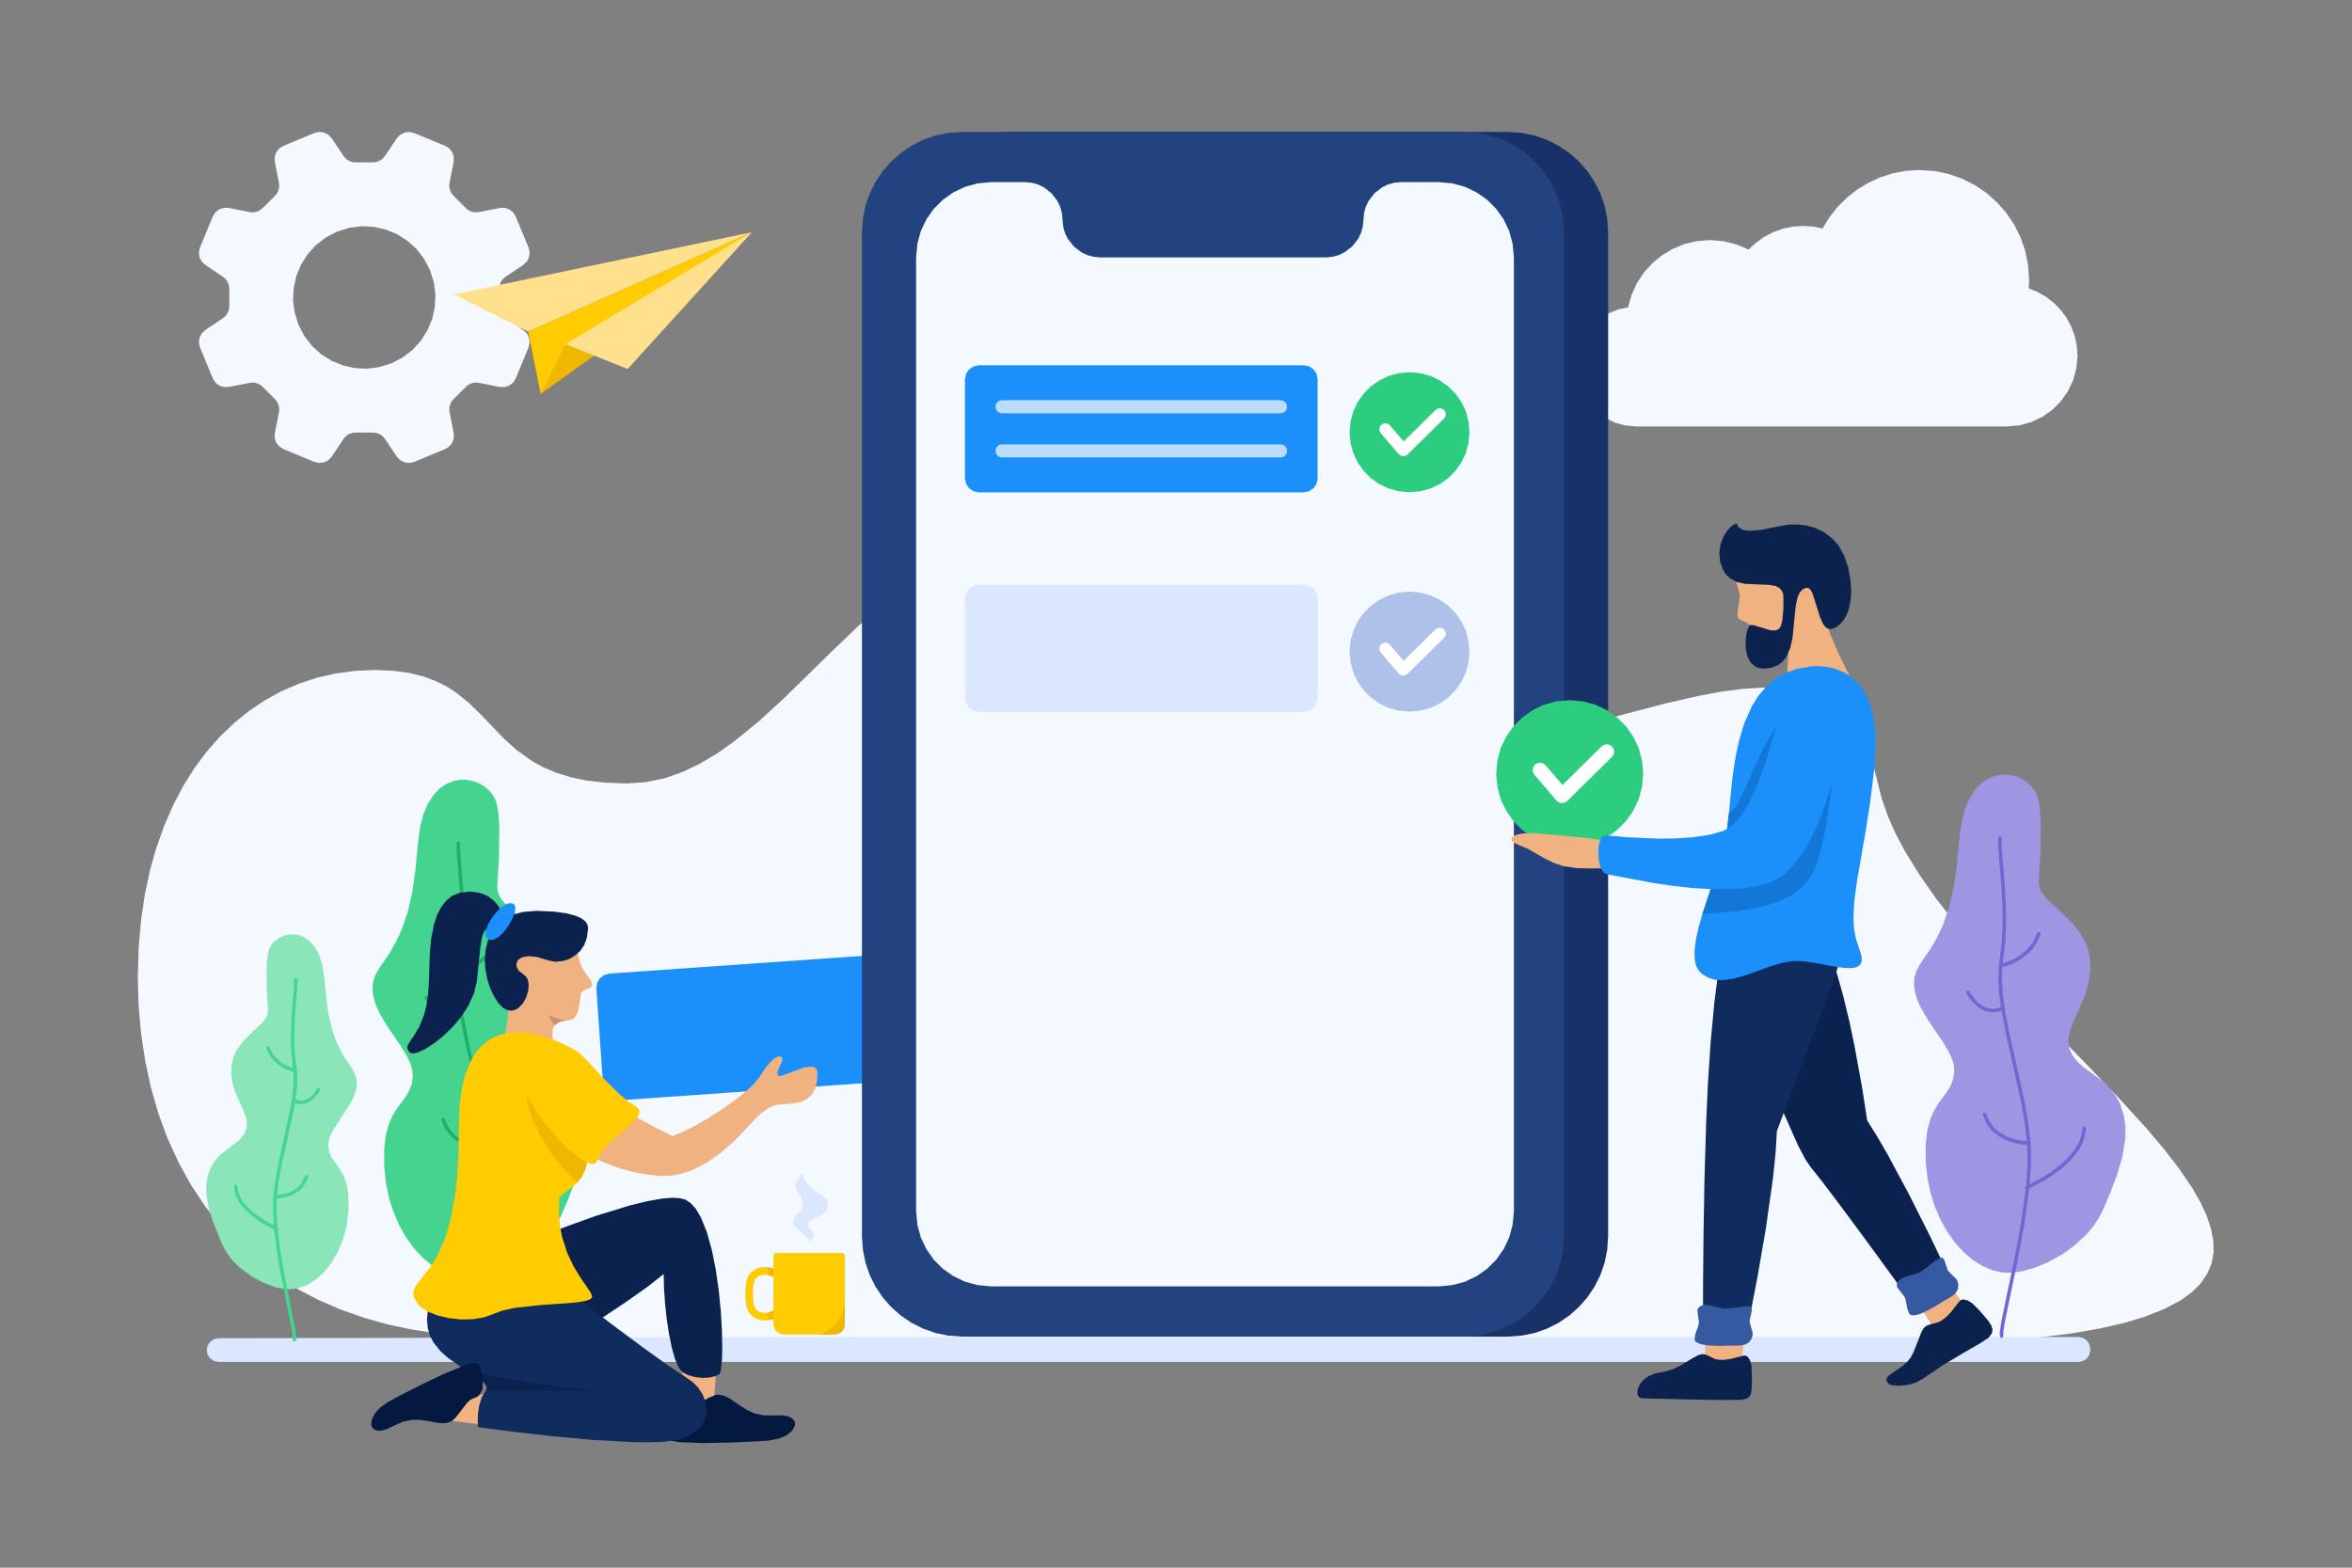
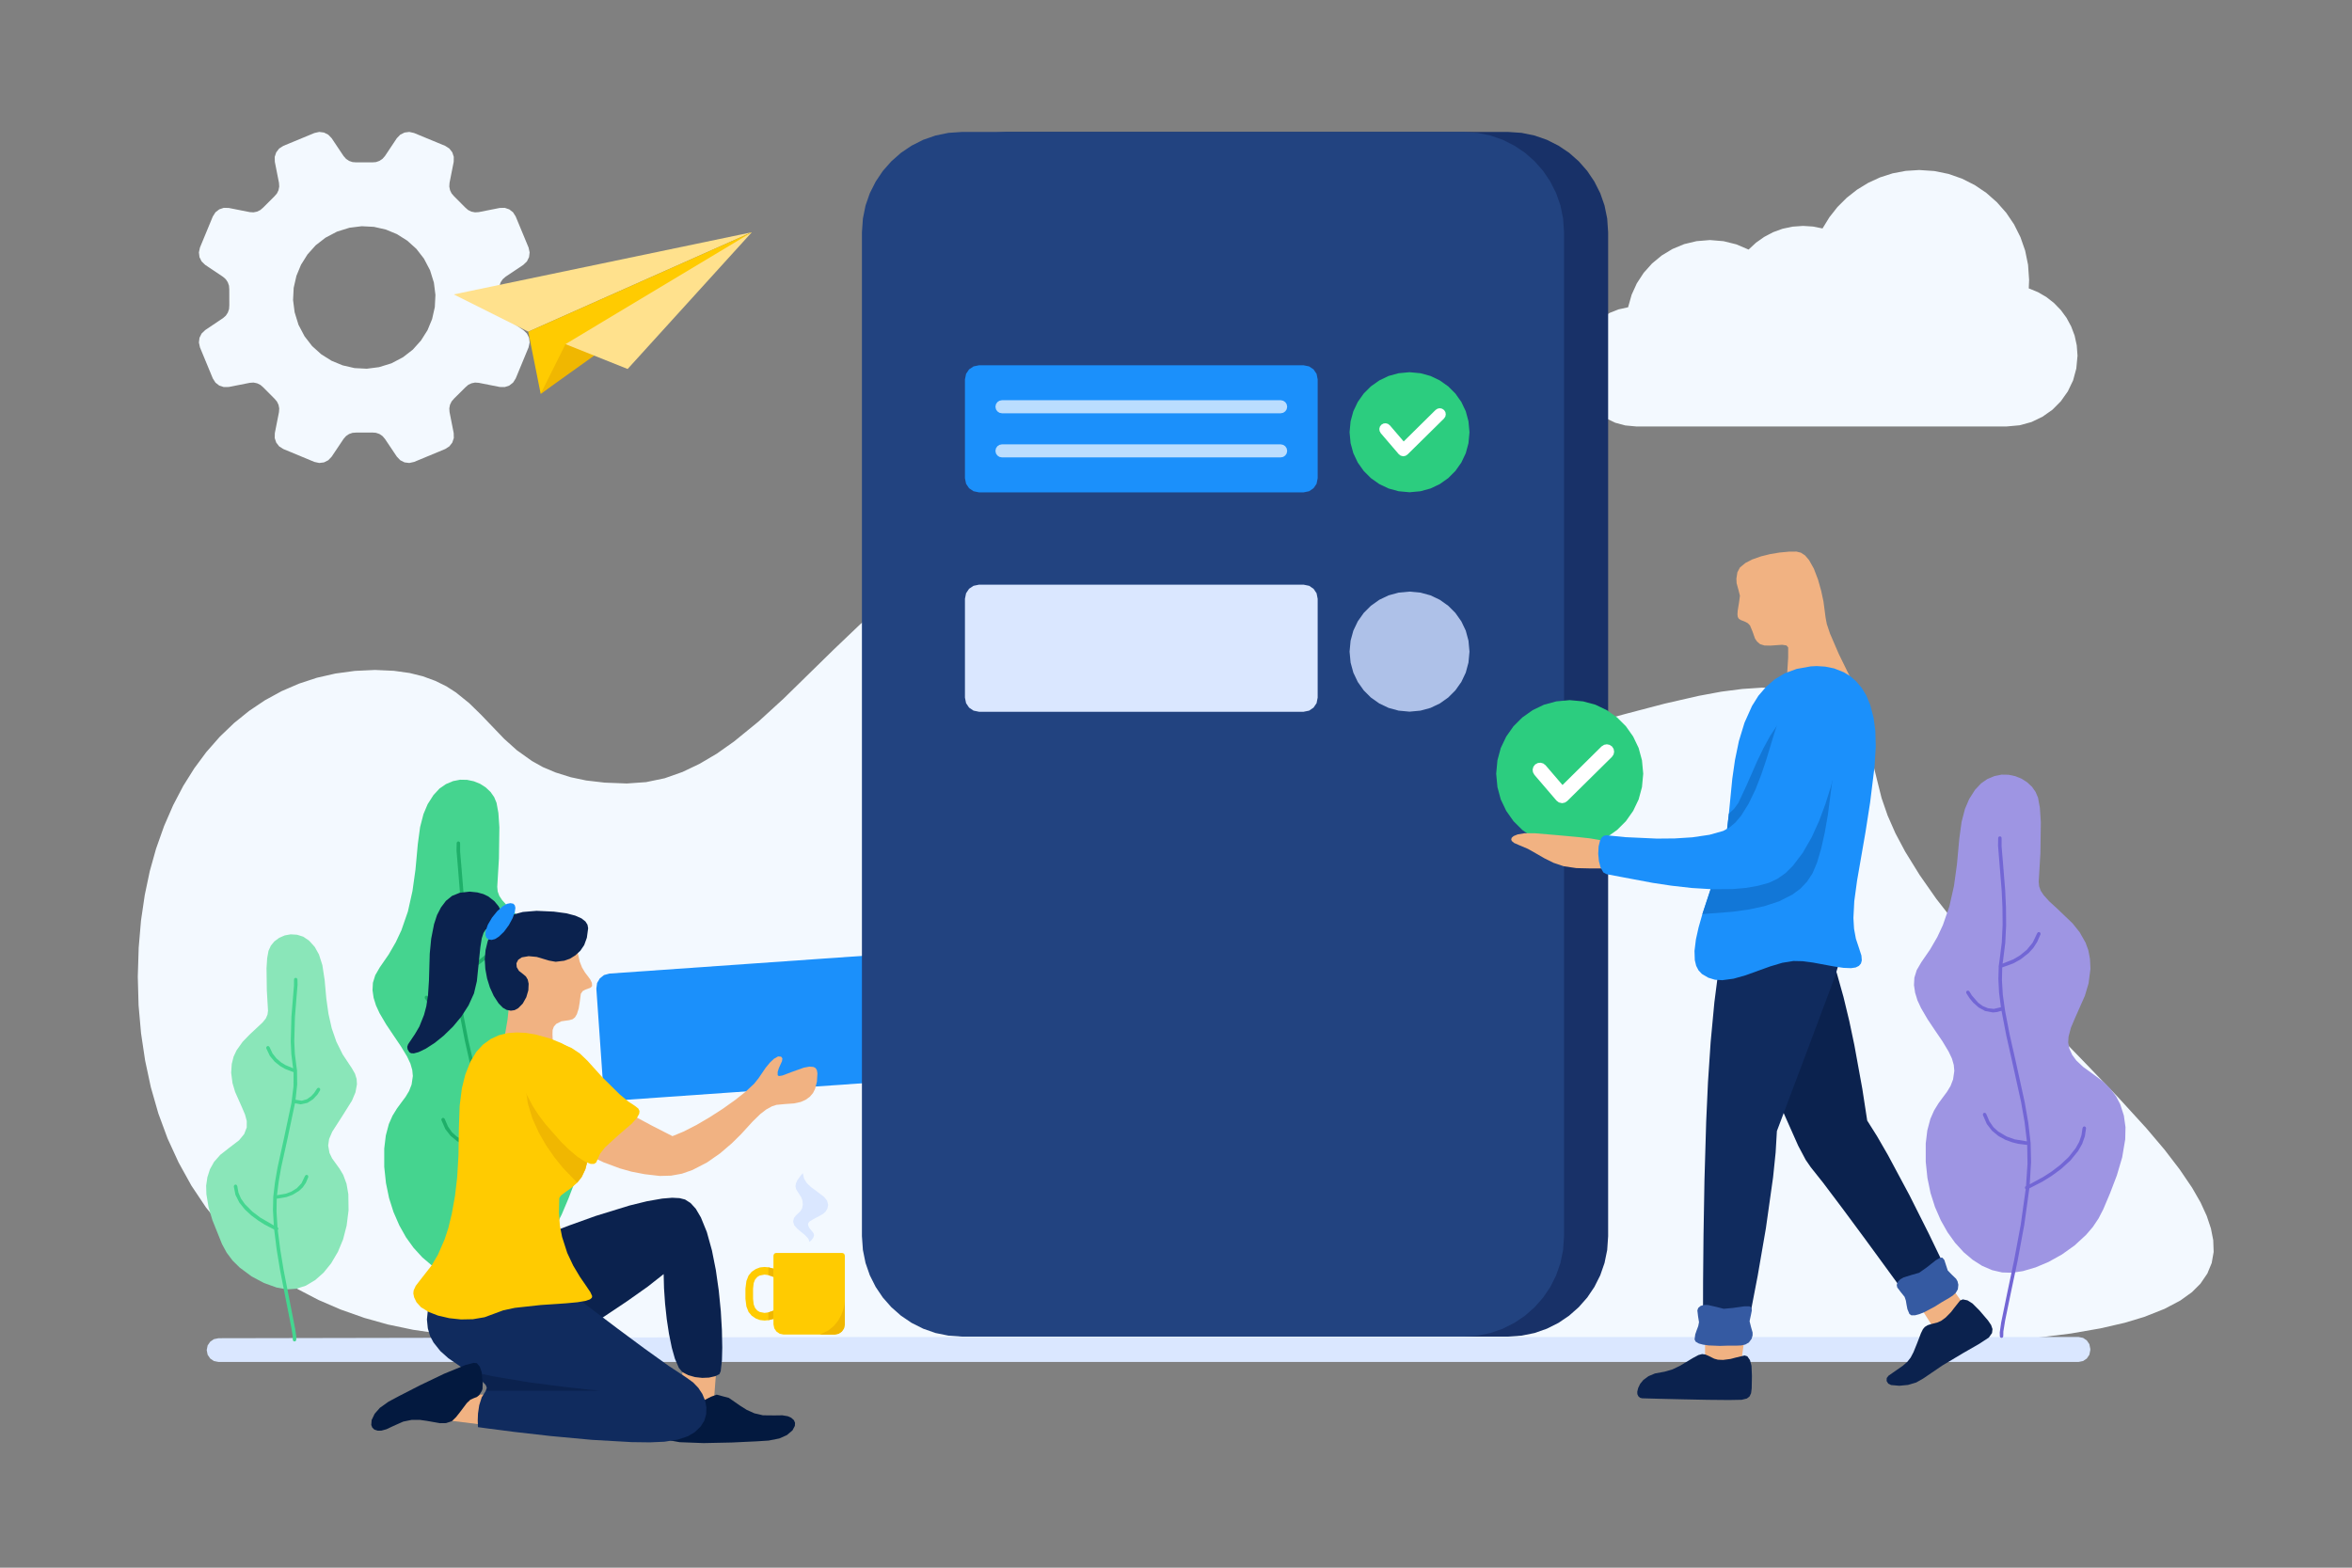
<svg xmlns="http://www.w3.org/2000/svg" height="400" node-id="1" sillyvg="true" template-height="400" template-width="600" version="1.1" viewBox="0 0 600 400" width="600">
  <rect x="0" y="0" width="600" height="400" fill="#808080" stroke="none" />
  <defs node-id="87" />
  <path d="M 0.00 0.00 L 600.00 0.00 L 600.00 400.00 L 0.00 400.00 Z" fill="#ffffff" fill-rule="evenodd" hidden="true" node-id="90" stroke="none" target-height="400" target-width="600" target-x="0" target-y="0" visibility="hidden" />
  <g node-id="126">
    <g node-id="134">
      <path d="M 489.62 43.38 L 486.14 43.60 L 482.81 44.23 L 479.61 45.26 L 476.56 46.67 L 473.73 48.40 L 471.11 50.46 L 468.75 52.81 L 466.69 55.42 L 464.93 58.29 L 462.49 57.80 L 459.96 57.64 L 457.28 57.83 L 454.73 58.37 L 452.31 59.25 L 450.03 60.46 L 447.95 61.93 L 446.07 63.68 L 442.95 62.35 L 439.68 61.54 L 436.22 61.25 L 432.80 61.53 L 429.63 62.29 L 426.65 63.53 L 423.89 65.20 L 421.45 67.22 L 419.31 69.61 L 417.56 72.29 L 416.23 75.21 L 415.33 78.40 L 412.89 78.94 L 410.65 79.83 L 408.59 81.06 L 406.75 82.59 L 405.19 84.37 L 403.89 86.40 L 402.93 88.61 L 402.34 90.98 L 402.12 93.54 L 402.38 96.32 L 403.08 98.88 L 404.21 101.24 L 405.72 103.39 L 407.54 105.21 L 409.68 106.72 L 412.05 107.86 L 414.60 108.55 L 417.38 108.81 L 511.93 108.81 L 515.22 108.51 L 518.24 107.68 L 521.03 106.34 L 523.57 104.55 L 525.71 102.40 L 527.51 99.86 L 528.85 97.06 L 529.67 94.04 L 529.98 90.75 L 529.78 88.10 L 529.24 85.62 L 528.35 83.27 L 527.16 81.07 L 525.70 79.09 L 523.97 77.31 L 522.02 75.78 L 519.88 74.54 L 517.54 73.58 L 517.63 71.41 L 517.36 67.56 L 516.62 63.94 L 515.42 60.51 L 513.79 57.25 L 511.79 54.29 L 509.41 51.60 L 506.72 49.22 L 503.76 47.22 L 500.51 45.58 L 497.08 44.38 L 493.46 43.64 L 489.62 43.38 Z" fill="#f3f9ff" fill-rule="nonzero" group-id="1,9" id="Path" node-id="8" stroke="none" target-height="65.43" target-width="127.86" target-x="402.12" target-y="43.38" />
      <path d="M 131.55 55.23 L 130.87 54.16 L 129.91 53.42 L 128.76 53.03 L 127.49 53.06 L 122.13 54.12 L 121.18 54.18 L 120.26 54.00 L 119.42 53.59 L 118.70 52.96 L 115.83 50.08 L 115.20 49.35 L 114.80 48.52 L 114.62 47.60 L 114.68 46.65 L 115.74 41.29 L 115.76 40.02 L 115.38 38.87 L 114.63 37.90 L 113.57 37.22 L 105.64 33.94 L 104.41 33.66 L 103.20 33.82 L 102.11 34.36 L 101.23 35.27 L 98.20 39.82 L 97.57 40.53 L 96.79 41.05 L 95.91 41.36 L 94.97 41.43 L 90.90 41.43 L 89.94 41.36 L 89.06 41.06 L 88.29 40.54 L 87.65 39.82 L 84.61 35.27 L 83.73 34.36 L 82.65 33.82 L 81.44 33.66 L 80.20 33.94 L 72.28 37.22 L 71.21 37.90 L 70.47 38.87 L 70.08 40.02 L 70.11 41.29 L 71.17 46.66 L 71.23 47.61 L 71.05 48.53 L 70.64 49.37 L 70.01 50.09 L 67.13 52.97 L 66.41 53.59 L 65.57 54.00 L 64.66 54.18 L 63.71 54.12 L 58.35 53.06 L 57.09 53.03 L 55.93 53.42 L 54.97 54.16 L 54.29 55.23 L 51.01 63.16 L 50.74 64.40 L 50.89 65.61 L 51.43 66.70 L 52.34 67.58 L 56.88 70.62 L 57.60 71.25 L 58.11 72.02 L 58.42 72.90 L 58.49 73.85 L 58.50 77.93 L 58.43 78.88 L 58.12 79.76 L 57.61 80.54 L 56.89 81.17 L 52.35 84.22 L 51.43 85.10 L 50.89 86.19 L 50.74 87.39 L 51.01 88.63 L 54.29 96.56 L 54.97 97.63 L 55.93 98.38 L 57.09 98.76 L 58.35 98.74 L 63.72 97.68 L 64.67 97.61 L 65.59 97.80 L 66.43 98.21 L 67.15 98.83 L 70.02 101.72 L 70.64 102.44 L 71.05 103.28 L 71.23 104.19 L 71.17 105.14 L 70.11 110.51 L 70.08 111.77 L 70.47 112.93 L 71.21 113.89 L 72.28 114.57 L 80.20 117.86 L 81.44 118.13 L 82.65 117.98 L 83.74 117.43 L 84.61 116.52 L 87.65 111.98 L 88.28 111.26 L 89.05 110.74 L 89.93 110.44 L 90.88 110.37 L 94.95 110.36 L 95.90 110.43 L 96.79 110.73 L 97.56 111.25 L 98.19 111.97 L 101.24 116.52 L 102.11 117.43 L 103.20 117.98 L 104.41 118.13 L 105.64 117.86 L 113.57 114.57 L 114.63 113.89 L 115.38 112.93 L 115.77 111.77 L 115.74 110.51 L 114.68 105.13 L 114.62 104.18 L 114.80 103.26 L 115.21 102.42 L 115.83 101.70 L 118.72 98.83 L 119.44 98.20 L 120.28 97.80 L 121.19 97.61 L 122.14 97.68 L 127.50 98.74 L 128.76 98.76 L 129.91 98.38 L 130.88 97.63 L 131.56 96.56 L 134.84 88.63 L 135.11 87.39 L 134.96 86.19 L 134.42 85.10 L 133.50 84.22 L 128.97 81.18 L 128.25 80.55 L 127.73 79.77 L 127.43 78.89 L 127.36 77.94 L 127.35 73.87 L 127.42 72.91 L 127.72 72.03 L 128.24 71.25 L 128.96 70.62 L 133.50 67.58 L 134.42 66.70 L 134.96 65.61 L 135.11 64.40 L 134.84 63.16 L 131.55 55.23 Z M 99.87 92.70 L 96.69 93.68 L 93.57 94.08 L 90.45 93.92 L 87.41 93.22 L 84.58 92.05 L 81.94 90.39 L 79.62 88.30 L 77.69 85.80 L 76.14 82.86 L 75.16 79.67 L 74.76 76.55 L 74.92 73.43 L 75.62 70.38 L 76.79 67.55 L 78.45 64.91 L 80.54 62.58 L 83.03 60.65 L 85.97 59.10 L 89.15 58.11 L 92.27 57.72 L 95.39 57.88 L 98.43 58.57 L 101.26 59.74 L 103.90 61.41 L 106.22 63.50 L 108.15 65.99 L 109.70 68.94 L 110.69 72.12 L 111.08 75.25 L 110.92 78.37 L 110.23 81.42 L 109.06 84.25 L 107.39 86.89 L 105.31 89.21 L 102.82 91.14 L 99.87 92.70 Z" fill="#f3f9ff" fill-rule="nonzero" group-id="1,9" id="Shape" node-id="9" stroke="none" target-height="84.47" target-width="84.37" target-x="50.74" target-y="33.66" />
      <path d="M 127.89 341.19 L 119.84 340.95 L 112.35 340.31 L 105.40 339.30 L 98.95 337.95 L 92.96 336.27 L 86.88 334.12 L 81.25 331.69 L 76.05 328.98 L 71.24 326.01 L 66.79 322.77 L 61.52 318.21 L 56.79 313.33 L 52.56 308.10 L 48.83 302.52 L 45.57 296.63 L 42.75 290.49 L 40.39 284.09 L 38.47 277.38 L 37.02 270.59 L 35.98 263.64 L 35.35 256.52 L 35.15 249.22 L 35.38 241.81 L 35.97 234.87 L 36.93 228.36 L 38.21 222.27 L 39.81 216.55 L 41.86 210.76 L 44.18 205.43 L 46.74 200.54 L 49.56 196.04 L 52.62 191.91 L 56.08 187.97 L 59.73 184.47 L 63.56 181.38 L 67.58 178.68 L 71.82 176.36 L 76.26 174.44 L 80.84 172.93 L 85.59 171.85 L 90.52 171.18 L 95.65 170.94 L 100.48 171.16 L 104.50 171.72 L 107.85 172.55 L 111.09 173.74 L 113.90 175.13 L 116.32 176.69 L 119.68 179.40 L 122.70 182.35 L 128.61 188.51 L 131.86 191.43 L 135.70 194.17 L 138.47 195.72 L 141.74 197.10 L 145.59 198.31 L 149.52 199.14 L 154.25 199.69 L 159.91 199.91 L 164.82 199.56 L 169.54 198.58 L 174.11 196.97 L 178.50 194.87 L 182.87 192.29 L 187.22 189.22 L 193.50 184.10 L 199.89 178.26 L 212.73 165.69 L 219.40 159.32 L 226.37 153.13 L 231.21 149.20 L 236.23 145.55 L 241.46 142.16 L 246.89 139.14 L 252.60 136.56 L 258.61 134.41 L 263.20 133.17 L 268.03 132.26 L 273.10 131.69 L 278.46 131.47 L 283.89 131.68 L 288.59 132.22 L 292.66 133.05 L 296.16 134.12 L 299.66 135.59 L 302.73 137.25 L 305.41 139.09 L 307.74 141.11 L 310.57 144.18 L 313.03 147.47 L 315.14 151.00 L 317.87 156.57 L 320.29 162.33 L 322.64 168.11 L 325.13 173.66 L 327.01 177.22 L 329.17 180.50 L 331.60 183.54 L 334.39 186.23 L 337.71 188.56 L 341.64 190.54 L 344.70 191.61 L 348.26 192.43 L 352.40 192.97 L 357.19 193.19 L 363.51 192.96 L 369.95 192.37 L 376.52 191.41 L 386.33 189.48 L 396.15 187.13 L 415.33 181.98 L 424.65 179.54 L 433.34 177.55 L 439.11 176.48 L 444.47 175.79 L 449.43 175.46 L 454.38 175.56 L 458.84 176.19 L 462.88 177.31 L 465.73 178.56 L 468.35 180.20 L 470.75 182.24 L 472.95 184.72 L 474.74 187.42 L 476.35 190.69 L 477.75 194.61 L 478.91 199.30 L 480.00 203.64 L 481.53 208.07 L 483.53 212.62 L 486.02 217.30 L 489.71 223.27 L 493.97 229.36 L 498.84 235.58 L 506.58 244.64 L 514.96 253.71 L 531.99 271.28 L 540.22 279.85 L 547.54 287.87 L 552.16 293.32 L 556.03 298.37 L 559.21 303.05 L 561.37 306.81 L 562.95 310.26 L 564.01 313.45 L 564.60 316.42 L 564.71 319.44 L 564.21 322.26 L 563.10 324.95 L 561.33 327.54 L 559.17 329.70 L 556.19 331.84 L 552.20 333.95 L 547.00 336.01 L 541.99 337.52 L 535.81 338.94 L 528.28 340.25 L 519.21 341.39 L 507.43 342.38 L 493.01 343.04 L 475.57 343.28 L 450.34 343.23 L 417.52 343.10 L 379.21 342.90 L 337.51 342.65 L 294.54 342.38 L 252.40 342.09 L 213.20 341.82 L 179.04 341.57 L 152.03 341.37 L 134.28 341.24 L 127.89 341.19 Z" fill="#f3f9ff" fill-rule="nonzero" group-id="1,9" id="Path" node-id="10" stroke="none" target-height="211.81" target-width="529.56" target-x="35.15" target-y="131.47" />
    </g>
    <path d="M 226.43 341.13 L 530.21 341.13 L 531.40 341.37 L 532.35 342.01 L 533.00 342.97 L 533.24 344.16 L 533.24 344.48 L 533.00 345.67 L 532.35 346.63 L 531.40 347.27 L 530.21 347.51 L 55.76 347.51 L 54.57 347.27 L 53.62 346.63 L 52.97 345.67 L 52.73 344.48 L 52.73 344.48 L 52.97 343.29 L 53.62 342.34 L 54.57 341.69 L 55.76 341.45 L 226.43 341.13 Z" fill="#dae7ff" fill-rule="nonzero" group-id="1" id="Path" node-id="11" stroke="none" target-height="6.38" target-width="480.51" target-x="52.73" target-y="341.13" />
  </g>
  <g node-id="127">
    <path d="M 536.55 308.55 L 538.28 304.45 L 540.00 299.95 L 541.37 295.32 L 542.15 290.69 L 542.22 287.60 L 541.80 284.63 L 540.87 281.75 L 539.84 279.77 L 538.40 277.85 L 536.49 275.96 L 534.03 274.12 L 531.41 272.22 L 529.67 270.58 L 528.62 269.15 L 527.90 267.55 L 527.60 266.02 L 527.69 264.51 L 528.30 262.21 L 529.38 259.67 L 531.86 254.07 L 532.80 250.90 L 533.28 247.20 L 533.16 244.67 L 532.74 242.47 L 532.04 240.54 L 530.53 237.87 L 528.71 235.59 L 524.68 231.73 L 522.78 229.99 L 521.34 228.40 L 520.59 227.27 L 520.19 226.14 L 520.08 224.98 L 520.51 217.74 L 520.62 209.79 L 520.38 206.13 L 519.91 203.55 L 519.29 202.08 L 518.38 200.77 L 517.14 199.61 L 515.71 198.69 L 514.13 198.05 L 512.38 197.68 L 510.60 197.65 L 508.81 198.01 L 506.98 198.77 L 505.36 199.90 L 503.81 201.56 L 502.34 203.88 L 501.26 206.41 L 500.40 209.73 L 499.82 214.01 L 499.22 220.56 L 498.46 226.06 L 497.29 231.26 L 495.63 236.05 L 494.21 239.09 L 492.39 242.23 L 490.14 245.50 L 488.96 247.52 L 488.36 249.46 L 488.26 251.36 L 488.55 253.29 L 489.14 255.23 L 490.06 257.21 L 491.73 260.07 L 493.63 262.91 L 495.53 265.70 L 497.09 268.30 L 497.94 270.08 L 498.41 271.72 L 498.55 273.25 L 498.23 275.42 L 497.60 277.07 L 496.69 278.57 L 495.61 280.02 L 494.50 281.53 L 493.37 283.38 L 492.44 285.50 L 491.66 288.43 L 491.26 291.75 L 491.26 296.44 L 491.69 300.56 L 492.48 304.39 L 493.61 307.95 L 495.10 311.37 L 496.81 314.40 L 498.73 317.08 L 500.94 319.51 L 503.24 321.45 L 505.62 322.97 L 508.19 324.08 L 510.74 324.67 L 513.30 324.75 L 516.04 324.33 L 519.31 323.37 L 522.60 321.98 L 526.01 320.08 L 529.22 317.79 L 532.16 315.08 L 533.89 313.06 L 535.35 310.88 L 536.55 308.55 Z" fill="#9e95e3" fill-rule="nonzero" group-id="2" id="Path" node-id="13" stroke="none" target-height="127.1" target-width="53.96" target-x="488.26" target-y="197.65" />
    <path d="M 532.16 287.86 L 532.04 287.54 L 531.73 287.39 L 531.41 287.53 L 531.26 287.83 L 530.99 289.64 L 530.41 291.34 L 529.49 292.98 L 527.73 295.21 L 525.62 297.20 L 523.33 298.95 L 521.20 300.32 L 517.79 302.17 L 518.13 296.51 L 518.02 291.66 L 517.43 286.53 L 516.51 281.25 L 514.20 270.73 L 512.70 264.12 L 511.51 257.97 L 510.93 253.89 L 510.70 250.19 L 510.77 246.84 L 513.58 245.82 L 515.46 244.78 L 517.49 243.19 L 518.68 241.90 L 519.70 240.32 L 520.54 238.39 L 520.52 238.04 L 520.25 237.82 L 519.91 237.85 L 519.69 238.11 L 518.55 240.50 L 517.06 242.33 L 515.29 243.78 L 513.60 244.78 L 510.86 245.87 L 511.02 244.78 L 511.55 240.56 L 511.77 236.04 L 511.73 231.51 L 511.53 227.21 L 510.93 219.75 L 510.61 215.98 L 510.61 213.94 L 510.56 213.60 L 510.28 213.39 L 509.94 213.44 L 509.74 213.72 L 509.70 215.73 L 510.03 219.83 L 510.63 227.24 L 510.83 231.50 L 510.87 235.99 L 510.66 240.46 L 510.14 244.62 L 509.92 246.24 L 509.85 246.58 L 509.88 246.65 L 509.79 249.80 L 509.96 253.24 L 510.44 257.00 L 510.43 257.00 L 508.63 257.42 L 507.13 257.25 L 505.76 256.67 L 504.63 255.84 L 503.03 254.00 L 502.41 252.99 L 502.15 252.76 L 501.80 252.79 L 501.58 253.05 L 501.60 253.39 L 502.44 254.70 L 503.38 255.84 L 504.76 257.06 L 506.40 257.96 L 508.40 258.33 L 509.43 258.23 L 510.59 257.90 L 511.80 264.18 L 513.32 270.93 L 515.57 281.14 L 516.47 286.26 L 517.07 291.22 L 513.95 290.71 L 511.90 289.98 L 509.76 288.72 L 508.53 287.60 L 507.51 286.13 L 506.70 284.24 L 506.49 283.97 L 506.14 283.93 L 505.87 284.15 L 505.84 284.49 L 506.84 286.80 L 508.18 288.52 L 509.82 289.87 L 511.54 290.81 L 513.33 291.47 L 514.87 291.85 L 517.14 292.13 L 517.22 296.97 L 516.84 302.60 L 516.83 302.61 L 516.58 302.85 L 516.58 303.20 L 516.76 303.40 L 515.48 312.57 L 513.79 321.62 L 512.08 329.75 L 510.50 337.45 L 510.14 339.97 L 510.16 341.01 L 510.32 341.27 L 510.60 341.37 L 510.69 341.36 L 510.98 341.17 L 511.04 340.83 L 511.06 339.75 L 511.50 337.01 L 512.96 329.93 L 514.70 321.69 L 516.40 312.51 L 517.69 303.21 L 521.02 301.50 L 523.28 300.10 L 525.80 298.26 L 528.15 296.12 L 530.15 293.66 L 531.18 291.84 L 531.85 289.92 L 532.16 287.86 Z" fill="#7266d5" fill-rule="nonzero" group-id="2" id="Path" node-id="14" stroke="none" target-height="127.98" target-width="30.58" target-x="501.58" target-y="213.39" />
  </g>
  <g node-id="128">
    <g node-id="135">
      <path d="M 56.64 317.44 L 54.18 311.31 L 53.20 308.01 L 52.65 304.71 L 52.59 302.51 L 52.90 300.39 L 53.56 298.33 L 54.60 296.46 L 56.19 294.66 L 58.43 292.90 L 60.99 290.94 L 62.29 289.36 L 62.94 287.67 L 62.95 286.05 L 62.52 284.41 L 61.75 282.60 L 59.98 278.61 L 59.31 276.35 L 58.97 273.71 L 59.12 271.48 L 59.59 269.60 L 60.35 267.99 L 61.90 265.81 L 63.66 263.99 L 66.98 260.89 L 67.80 259.88 L 68.24 258.88 L 68.37 257.88 L 68.07 252.72 L 67.99 247.05 L 68.16 244.44 L 68.50 242.60 L 69.09 241.30 L 69.98 240.21 L 71.22 239.29 L 72.64 238.67 L 74.15 238.40 L 75.79 238.50 L 77.34 238.99 L 78.83 239.99 L 80.30 241.62 L 81.37 243.54 L 82.24 246.27 L 82.82 250.06 L 83.24 254.73 L 83.79 258.65 L 84.62 262.35 L 85.80 265.77 L 87.42 269.04 L 89.72 272.50 L 90.55 273.94 L 90.98 275.32 L 91.06 276.68 L 90.67 278.74 L 89.78 280.85 L 87.23 284.91 L 84.76 288.75 L 83.96 290.62 L 83.72 292.28 L 84.05 294.16 L 84.71 295.55 L 86.63 298.21 L 87.56 299.77 L 88.40 302.04 L 88.86 304.70 L 88.92 308.81 L 88.43 312.72 L 87.52 316.24 L 86.21 319.40 L 84.47 322.35 L 82.54 324.73 L 80.42 326.61 L 78.01 328.05 L 75.63 328.82 L 73.21 328.99 L 70.57 328.52 L 67.34 327.36 L 64.18 325.68 L 61.13 323.41 L 59.32 321.62 L 57.83 319.63 L 56.64 317.44 Z" fill="#8ae6b9" fill-rule="nonzero" group-id="3,10" id="Path" node-id="17" stroke="none" target-height="90.59" target-width="38.47" target-x="52.59" target-y="238.4" />
      <path d="M 81.46 277.58 L 81.12 277.55 L 80.86 277.78 L 80.14 278.87 L 79.36 279.72 L 78.27 280.48 L 76.99 280.85 L 75.39 280.60 L 75.81 276.74 L 75.77 273.34 L 75.79 273.29 L 75.75 273.01 L 75.59 271.85 L 75.22 268.89 L 75.07 265.71 L 75.24 259.49 L 75.66 254.22 L 75.91 251.25 L 75.87 249.82 L 75.66 249.54 L 75.33 249.49 L 75.05 249.70 L 75.00 250.04 L 74.99 251.50 L 74.77 254.14 L 74.34 259.46 L 74.17 265.77 L 74.32 268.99 L 74.70 272.01 L 74.79 272.58 L 72.84 271.77 L 71.69 271.06 L 70.52 270.05 L 69.53 268.81 L 68.78 267.19 L 68.55 266.93 L 68.21 266.90 L 67.95 267.13 L 67.92 267.47 L 68.85 269.43 L 70.06 270.88 L 71.48 272.02 L 72.82 272.78 L 74.89 273.56 L 74.87 277.20 L 74.35 281.43 L 72.44 290.45 L 70.79 297.96 L 70.14 301.73 L 69.71 305.39 L 69.63 308.72 L 69.85 312.67 L 66.39 310.67 L 64.35 309.12 L 62.48 307.24 L 61.47 305.81 L 60.83 304.30 L 60.54 302.67 L 60.39 302.36 L 60.07 302.23 L 59.76 302.38 L 59.64 302.70 L 60.06 304.86 L 61.05 306.83 L 62.45 308.58 L 64.11 310.12 L 65.89 311.44 L 67.50 312.45 L 69.94 313.72 L 70.58 318.83 L 71.44 324.06 L 73.31 333.61 L 74.36 338.92 L 74.67 340.96 L 74.69 341.74 L 74.75 342.07 L 75.04 342.27 L 75.13 342.28 L 75.41 342.18 L 75.57 341.92 L 75.59 341.15 L 75.33 339.25 L 74.19 333.43 L 72.35 324.02 L 71.50 318.86 L 70.86 313.83 L 70.99 313.68 L 70.99 313.36 L 70.79 313.12 L 70.54 309.19 L 70.59 305.86 L 73.05 305.44 L 74.63 304.86 L 76.28 303.86 L 77.23 302.97 L 78.02 301.82 L 78.65 300.33 L 78.61 299.99 L 78.35 299.77 L 78.00 299.81 L 77.79 300.08 L 76.91 301.92 L 75.73 303.17 L 74.30 304.06 L 72.90 304.58 L 70.66 304.96 L 71.10 301.46 L 71.73 297.86 L 73.32 290.66 L 75.25 281.51 L 76.69 281.77 L 78.42 281.40 L 79.83 280.50 L 80.97 279.29 L 81.66 278.19 L 81.68 277.84 L 81.46 277.58 Z" fill="#44d690" fill-rule="nonzero" group-id="3,10" id="Path" node-id="18" stroke="none" target-height="92.79" target-width="22.04" target-x="59.64" target-y="249.49" />
    </g>
    <g node-id="136">
      <path d="M 143.31 309.84 L 145.04 305.75 L 146.76 301.25 L 148.14 296.61 L 148.92 291.98 L 148.99 288.90 L 148.56 285.93 L 147.64 283.04 L 146.61 281.07 L 145.17 279.14 L 143.25 277.26 L 140.80 275.42 L 138.17 273.52 L 136.44 271.88 L 135.39 270.45 L 134.67 268.85 L 134.37 267.32 L 134.45 265.81 L 135.07 263.51 L 136.15 260.96 L 138.63 255.37 L 139.57 252.19 L 140.05 248.49 L 139.93 245.97 L 139.51 243.77 L 138.80 241.84 L 137.30 239.17 L 135.47 236.88 L 131.44 233.03 L 129.55 231.28 L 128.11 229.69 L 127.36 228.56 L 126.96 227.44 L 126.85 226.28 L 127.28 219.04 L 127.39 211.09 L 127.14 207.43 L 126.67 204.85 L 126.06 203.38 L 125.14 202.07 L 123.91 200.91 L 122.47 199.99 L 120.90 199.35 L 119.14 198.98 L 117.36 198.95 L 115.58 199.30 L 113.75 200.07 L 112.13 201.19 L 110.58 202.86 L 109.10 205.18 L 108.03 207.71 L 107.17 211.03 L 106.59 215.31 L 105.99 221.86 L 105.22 227.36 L 104.06 232.56 L 102.40 237.35 L 100.98 240.38 L 99.16 243.53 L 96.90 246.80 L 95.73 248.82 L 95.13 250.76 L 95.03 252.66 L 95.31 254.59 L 95.91 256.53 L 96.82 258.51 L 98.50 261.37 L 100.40 264.20 L 102.29 267.00 L 103.86 269.60 L 104.70 271.38 L 105.17 273.02 L 105.32 274.55 L 105.00 276.72 L 104.36 278.37 L 103.46 279.87 L 102.38 281.32 L 101.27 282.83 L 100.13 284.68 L 99.20 286.79 L 98.42 289.73 L 98.02 293.05 L 98.02 297.74 L 98.46 301.86 L 99.25 305.69 L 100.38 309.25 L 101.87 312.67 L 103.57 315.70 L 105.50 318.38 L 107.71 320.80 L 110.00 322.75 L 112.39 324.27 L 114.96 325.38 L 117.51 325.96 L 120.07 326.05 L 122.80 325.63 L 126.08 324.67 L 129.37 323.27 L 132.77 321.38 L 135.99 319.09 L 138.93 316.38 L 140.66 314.36 L 142.12 312.18 L 143.31 309.84 Z" fill="#45d48f" fill-rule="nonzero" group-id="3,11" id="Path" node-id="20" stroke="none" target-height="127.1" target-width="53.96" target-x="95.03" target-y="198.95" />
      <path d="M 138.93 289.16 L 138.81 288.83 L 138.49 288.69 L 138.17 288.82 L 138.03 289.12 L 137.76 290.93 L 137.18 292.64 L 136.26 294.28 L 134.50 296.51 L 132.39 298.50 L 130.10 300.24 L 127.97 301.62 L 124.55 303.47 L 124.90 297.81 L 124.79 292.96 L 124.19 287.83 L 123.28 282.55 L 120.97 272.02 L 119.47 265.41 L 118.28 259.26 L 117.70 255.18 L 117.47 251.49 L 117.54 248.14 L 120.35 247.11 L 122.23 246.08 L 124.26 244.49 L 125.45 243.20 L 126.47 241.62 L 127.31 239.68 L 127.28 239.34 L 127.02 239.12 L 126.68 239.14 L 126.46 239.41 L 125.32 241.80 L 123.83 243.62 L 122.06 245.08 L 120.37 246.08 L 117.63 247.17 L 117.79 246.08 L 118.32 241.85 L 118.54 237.34 L 118.50 232.80 L 118.30 228.51 L 117.70 221.05 L 117.38 217.28 L 117.38 215.24 L 117.33 214.90 L 117.05 214.69 L 116.71 214.74 L 116.50 215.02 L 116.46 217.03 L 116.80 221.13 L 117.40 228.54 L 117.60 232.80 L 117.64 237.29 L 117.43 241.76 L 116.90 245.92 L 116.69 247.54 L 116.62 247.87 L 116.65 247.95 L 116.55 251.10 L 116.73 254.54 L 117.21 258.29 L 117.20 258.30 L 115.40 258.72 L 113.90 258.55 L 112.53 257.97 L 111.40 257.14 L 109.79 255.30 L 109.18 254.28 L 108.91 254.06 L 108.57 254.09 L 108.35 254.35 L 108.37 254.69 L 109.20 256.00 L 110.14 257.13 L 111.52 258.36 L 113.17 259.25 L 115.17 259.62 L 116.20 259.52 L 117.35 259.20 L 118.57 265.48 L 120.09 272.23 L 122.34 282.44 L 123.24 287.56 L 123.84 292.52 L 120.72 292.00 L 118.67 291.28 L 116.53 290.01 L 115.30 288.90 L 114.28 287.43 L 113.47 285.54 L 113.25 285.27 L 112.91 285.23 L 112.64 285.45 L 112.60 285.79 L 113.61 288.10 L 114.95 289.82 L 116.59 291.17 L 118.31 292.11 L 120.09 292.77 L 121.64 293.15 L 123.91 293.43 L 123.99 298.27 L 123.61 303.90 L 123.59 303.91 L 123.35 304.15 L 123.35 304.49 L 123.53 304.70 L 122.25 313.87 L 120.56 322.91 L 118.85 331.04 L 117.27 338.75 L 116.91 341.27 L 116.93 342.31 L 117.09 342.57 L 117.37 342.67 L 117.46 342.66 L 117.74 342.46 L 117.81 342.13 L 117.83 341.05 L 118.26 338.31 L 119.73 331.23 L 121.46 322.99 L 123.17 313.81 L 124.46 304.51 L 127.79 302.80 L 130.05 301.40 L 132.57 299.56 L 134.92 297.42 L 136.91 294.96 L 137.95 293.14 L 138.62 291.22 L 138.93 289.16 Z" fill="#1eaf69" fill-rule="nonzero" group-id="3,11" id="Path" node-id="21" stroke="none" target-height="127.98" target-width="30.58" target-x="108.35" target-y="214.69" />
    </g>
  </g>
  <g node-id="129">
    <path d="M 182.90 348.07 L 182.64 350.60 L 182.34 354.51 L 182.08 358.11 L 181.97 359.68 L 174.07 358.64 L 174.07 347.72 L 182.90 348.07 Z" fill="#f1b282" fill-rule="nonzero" group-id="4" id="Path" node-id="23" stroke="none" target-height="11.96" target-width="8.83" target-x="174.07" target-y="347.72" />
-     <path d="M 171.61 358.16 L 171.24 359.28 L 170.53 361.90 L 170.06 364.90 L 170.10 366.25 L 170.40 367.15 L 171.15 367.58 L 173.39 367.98 L 179.48 368.21 L 186.65 368.06 L 192.85 367.77 L 196.05 367.57 L 198.80 367.03 L 200.72 366.18 L 202.16 364.97 L 202.77 363.82 L 202.82 363.04 L 202.53 362.36 L 201.84 361.74 L 200.95 361.35 L 199.58 361.12 L 197.53 361.15 L 194.64 361.12 L 192.45 360.61 L 190.49 359.73 L 188.86 358.70 L 185.94 356.68 L 184.47 356.04 L 182.83 355.85 L 181.38 356.38 L 179.93 357.12 L 177.24 358.59 L 176.01 359.02 L 175.04 359.02 L 172.62 358.42 L 171.61 358.16 Z" fill="#03193f" fill-rule="nonzero" group-id="4" id="Path" node-id="24" stroke="none" target-height="12.36" target-width="32.76" target-x="170.06" target-y="355.85" />
+     <path d="M 171.61 358.16 L 171.24 359.28 L 170.53 361.90 L 170.06 364.90 L 170.10 366.25 L 170.40 367.15 L 171.15 367.58 L 173.39 367.98 L 179.48 368.21 L 186.65 368.06 L 192.85 367.77 L 196.05 367.57 L 198.80 367.03 L 200.72 366.18 L 202.16 364.97 L 202.77 363.82 L 202.82 363.04 L 202.53 362.36 L 201.84 361.74 L 200.95 361.35 L 199.58 361.12 L 197.53 361.15 L 194.64 361.12 L 192.45 360.61 L 190.49 359.73 L 188.86 358.70 L 185.94 356.68 L 182.83 355.85 L 181.38 356.38 L 179.93 357.12 L 177.24 358.59 L 176.01 359.02 L 175.04 359.02 L 172.62 358.42 L 171.61 358.16 Z" fill="#03193f" fill-rule="nonzero" group-id="4" id="Path" node-id="24" stroke="none" target-height="12.36" target-width="32.76" target-x="170.06" target-y="355.85" />
    <path d="M 123.18 363.52 L 114.36 362.42 L 119.48 355.84 L 125.61 355.84 Z" fill="#f1b282" fill-rule="nonzero" group-id="4" id="Path" node-id="25" stroke="none" target-height="7.68" target-width="11.25" target-x="114.36" target-y="355.84" />
    <path d="M 142.46 313.73 L 145.20 312.68 L 151.97 310.25 L 160.60 307.59 L 165.04 306.50 L 168.92 305.82 L 171.48 305.61 L 173.38 305.71 L 174.76 306.06 L 176.16 306.95 L 177.50 308.42 L 178.80 310.63 L 180.31 314.34 L 181.62 319.06 L 182.61 324.04 L 183.36 329.31 L 183.88 334.56 L 184.16 339.34 L 184.25 343.85 L 184.17 347.12 L 183.85 349.86 L 183.52 350.62 L 182.42 351.15 L 180.85 351.50 L 179.14 351.57 L 177.32 351.37 L 175.57 350.88 L 174.07 350.09 L 173.18 349.02 L 172.17 346.68 L 171.39 343.91 L 170.66 340.34 L 170.09 336.59 L 169.66 332.62 L 169.39 328.67 L 169.30 325.09 L 165.21 328.31 L 159.90 332.06 L 154.58 335.62 L 150.50 338.28 L 148.86 339.33 L 147.24 338.09 L 145.69 336.71 L 143.73 334.61 L 141.94 332.16 L 140.40 329.18 L 139.68 327.03 L 139.30 324.69 L 139.29 322.11 L 139.72 319.59 L 140.74 316.82 L 142.46 313.73 Z" fill="#0b224e" fill-rule="nonzero" group-id="4" id="Path" node-id="26" stroke="none" target-height="45.96" target-width="44.96" target-x="139.29" target-y="305.61" />
    <path d="M 108.91 336.68 L 109.14 338.93 L 109.70 340.86 L 110.58 342.52 L 112.33 344.73 L 114.37 346.55 L 118.50 349.39 L 121.80 351.54 L 123.13 352.53 L 123.91 353.31 L 124.24 354.10 L 123.95 354.84 L 122.89 356.53 L 122.25 358.56 L 121.94 360.66 L 121.87 362.38 L 121.93 364.14 L 124.49 364.49 L 131.16 365.35 L 140.48 366.41 L 150.97 367.38 L 161.13 367.96 L 165.79 368.02 L 169.49 367.86 L 172.91 367.32 L 175.43 366.49 L 177.23 365.43 L 178.73 363.99 L 179.68 362.47 L 180.15 360.83 L 180.20 359.09 L 179.88 357.39 L 179.17 355.67 L 178.14 354.11 L 176.84 352.75 L 175.23 351.58 L 170.60 348.52 L 164.29 344.00 L 157.41 338.90 L 151.11 334.14 L 146.49 330.62 L 144.71 329.24 L 141.17 328.35 L 136.76 327.46 L 132.15 326.80 L 127.35 326.43 L 122.61 326.48 L 118.34 327.04 L 115.64 327.78 L 113.41 328.83 L 111.58 330.16 L 110.47 331.39 L 109.65 332.86 L 109.12 334.60 L 108.91 336.68 Z" fill="#102b5e" fill-rule="nonzero" group-id="4" id="Path" node-id="27" stroke="none" target-height="41.59" target-width="71.29" target-x="108.91" target-y="326.43" />
    <g node-id="137">
      <g node-id="141">
        <path d="M 134.29 235.41 L 131.77 236.09 L 130.01 236.93 L 128.81 237.89 L 127.89 239.13 L 127.32 240.47 L 127.08 241.96 L 127.16 244.30 L 127.64 246.80 L 129.04 251.63 L 129.62 253.88 L 129.83 255.64 L 129.73 257.80 L 129.47 260.19 L 128.68 264.80 L 127.88 268.36 L 127.52 269.80 L 140.97 270.80 L 141.02 269.54 L 141.07 266.75 L 140.94 263.93 L 140.97 262.81 L 141.29 261.95 L 141.88 261.26 L 143.19 260.59 L 145.20 260.30 L 146.04 260.07 L 146.68 259.58 L 147.17 258.76 L 147.63 257.31 L 147.88 255.77 L 148.17 253.57 L 148.63 252.89 L 149.30 252.52 L 150.68 252.00 L 151.05 251.60 L 151.00 250.79 L 150.56 249.89 L 149.93 249.04 L 149.25 248.15 L 148.49 246.88 L 147.88 245.34 L 147.34 242.91 L 146.88 241.20 L 146.11 239.69 L 144.99 238.35 L 143.63 237.23 L 142.06 236.34 L 140.26 235.67 L 138.36 235.29 L 136.38 235.20 L 134.29 235.41 Z" fill="#f1b282" fill-rule="nonzero" group-id="4,12,16" node-id="122" stroke="none" target-height="35.6" target-width="23.97" target-x="127.08" target-y="235.2" />
-         <path d="M 144.46 260.34 L 143.12 260.61 L 142.16 261.06 L 141.47 261.69 L 139.81 258.95 L 142.40 259.96 L 144.46 260.34 Z" fill="#cd916a" fill-rule="nonzero" group-id="4,12,16" node-id="124" stroke="none" target-height="2.74" target-width="4.65" target-x="139.81" target-y="258.95" />
      </g>
      <path d="M 128.59 234.86 L 128.33 233.73 L 127.94 232.63 L 127.18 231.23 L 126.11 229.93 L 124.53 228.71 L 123.30 228.12 L 121.75 227.70 L 119.81 227.50 L 117.30 227.79 L 115.33 228.58 L 113.76 229.85 L 112.50 231.52 L 111.48 233.49 L 110.72 235.83 L 110.00 239.50 L 109.63 243.31 L 109.43 250.19 L 109.19 253.91 L 108.75 256.78 L 108.17 258.95 L 106.98 261.93 L 105.87 263.83 L 104.10 266.46 L 103.89 267.10 L 103.98 267.75 L 104.43 268.49 L 104.87 268.74 L 105.60 268.77 L 106.79 268.45 L 108.59 267.59 L 110.90 266.10 L 113.19 264.25 L 115.55 261.95 L 117.70 259.37 L 119.53 256.52 L 120.91 253.48 L 121.65 250.35 L 122.54 241.67 L 122.89 239.44 L 123.35 238.03 L 123.89 237.19 L 124.64 236.73 L 125.78 236.71 L 127.59 237.34 L 128.49 237.51 L 128.83 237.16 L 128.92 236.51 L 128.82 235.73 L 128.59 234.86 Z" fill="#0b224e" fill-rule="nonzero" group-id="4,12" id="Path" node-id="32" stroke="none" target-height="41.27" target-width="25.03" target-x="103.89" target-y="227.5" />
      <path d="M 125.94 254.09 L 127.19 256.01 L 128.27 257.12 L 129.24 257.67 L 130.31 257.88 L 131.28 257.74 L 132.20 257.24 L 133.36 256.06 L 134.26 254.45 L 134.78 252.68 L 134.86 251.00 L 134.63 249.95 L 134.16 249.15 L 133.44 248.54 L 132.37 247.71 L 131.82 246.77 L 131.74 245.78 L 132.20 244.89 L 133.12 244.27 L 134.86 243.97 L 136.92 244.16 L 140.07 245.10 L 141.75 245.40 L 143.95 245.13 L 145.39 244.62 L 146.75 243.78 L 148.05 242.58 L 149.03 241.14 L 149.71 239.27 L 150.04 236.85 L 149.87 235.94 L 149.35 235.12 L 148.36 234.34 L 146.74 233.62 L 144.48 233.03 L 141.28 232.60 L 136.88 232.40 L 133.38 232.69 L 130.65 233.43 L 128.53 234.58 L 126.72 236.17 L 125.36 238.01 L 124.42 240.13 L 123.87 242.41 L 123.66 244.77 L 123.81 247.24 L 124.26 249.67 L 124.97 251.95 L 125.94 254.09 Z" fill="#0b224e" fill-rule="nonzero" group-id="4,12" id="Path" node-id="33" stroke="none" target-height="25.48" target-width="26.38" target-x="123.66" target-y="232.4" />
      <path d="M 130.94 230.58 L 131.32 230.98 L 131.48 231.62 L 131.34 232.66 L 130.79 234.24 L 129.81 236.05 L 128.58 237.72 L 127.26 238.99 L 126.28 239.61 L 125.42 239.82 L 124.64 239.72 L 124.07 239.25 L 123.81 238.57 L 123.89 237.54 L 124.45 235.94 L 125.52 234.12 L 126.87 232.46 L 128.29 231.21 L 129.33 230.62 L 130.20 230.44 L 130.94 230.58 Z" fill="#1b90fb" fill-rule="nonzero" group-id="4,12" id="Path" node-id="34" stroke="none" target-height="9.38" target-width="7.67" target-x="123.81" target-y="230.44" />
    </g>
    <path d="M 142.67 305.71 L 143.06 305.07 L 144.23 304.17 L 145.63 303.19 L 147.24 301.77 L 148.39 300.31 L 149.32 298.35 L 149.69 296.92 L 149.83 295.15 L 149.70 292.97 L 149.72 292.56 L 150.14 291.74 L 150.50 290.64 L 151.23 288.18 L 151.86 285.27 L 152.21 282.23 L 152.18 279.06 L 151.89 276.96 L 151.31 274.90 L 150.44 272.87 L 149.27 271.01 L 147.68 269.24 L 145.61 267.55 L 143.30 266.20 L 140.36 264.99 L 136.65 263.96 L 134.21 263.55 L 131.83 263.43 L 129.51 263.60 L 127.27 264.14 L 125.17 265.11 L 123.18 266.56 L 121.52 268.37 L 120.01 270.86 L 118.69 274.19 L 117.83 277.66 L 117.26 282.15 L 117.06 287.84 L 116.96 294.77 L 116.62 300.46 L 116.08 305.08 L 115.26 309.68 L 114.37 313.34 L 113.43 316.21 L 111.70 320.18 L 110.12 322.86 L 107.15 326.66 L 106.06 328.08 L 105.52 329.25 L 105.44 330.03 L 105.64 331.01 L 106.24 332.26 L 107.39 333.54 L 109.39 334.77 L 111.76 335.68 L 114.62 336.34 L 117.61 336.66 L 120.65 336.60 L 123.60 336.10 L 126.21 335.14 L 128.39 334.33 L 131.35 333.70 L 137.94 332.98 L 144.44 332.54 L 147.32 332.27 L 149.32 331.94 L 150.48 331.55 L 150.97 331.15 L 151.07 330.72 L 150.61 329.71 L 149.37 327.87 L 147.94 325.79 L 146.22 322.91 L 144.70 319.68 L 143.39 315.60 L 142.83 312.74 L 142.58 309.46 L 142.67 305.71 Z" fill="#ffcb01" fill-rule="nonzero" group-id="4" id="Path" node-id="35" stroke="none" target-height="73.23" target-width="46.77" target-x="105.44" target-y="263.43" />
    <path d="M 240.31 274.97 L 157.73 280.76 L 156.30 280.57 L 155.12 279.88 L 154.27 278.80 L 153.89 277.41 L 152.13 252.25 L 152.32 250.82 L 153.01 249.64 L 154.08 248.79 L 155.47 248.41 L 238.05 242.63 L 239.48 242.81 L 240.67 243.50 L 241.51 244.58 L 241.90 245.97 L 243.65 271.13 L 243.46 272.56 L 242.78 273.74 L 241.70 274.59 L 240.31 274.97 Z" fill="#1b90fb" fill-rule="nonzero" group-id="4" id="Path" node-id="36" stroke="none" target-height="38.13" target-width="91.52" target-x="152.13" target-y="242.63" />
    <path d="M 161.44 284.58 L 162.78 285.32 L 166.36 287.24 L 171.55 289.89 L 174.34 288.74 L 177.69 287.03 L 181.05 285.06 L 184.40 282.90 L 187.57 280.64 L 190.17 278.58 L 192.38 276.52 L 193.51 275.11 L 195.33 272.43 L 196.42 271.11 L 197.45 270.14 L 198.49 269.55 L 199.26 269.61 L 199.59 270.05 L 199.49 270.76 L 198.70 272.51 L 198.39 273.47 L 198.39 274.34 L 198.69 274.56 L 199.59 274.42 L 202.13 273.46 L 205.07 272.41 L 206.48 272.15 L 207.51 272.23 L 208.04 272.51 L 208.38 273.02 L 208.53 273.87 L 208.40 275.98 L 207.94 277.81 L 207.40 278.89 L 206.60 279.83 L 205.51 280.62 L 204.26 281.17 L 202.56 281.54 L 200.27 281.70 L 198.06 281.91 L 196.89 282.30 L 195.43 283.11 L 193.96 284.25 L 192.02 286.14 L 189.03 289.41 L 186.71 291.70 L 183.71 294.27 L 180.37 296.60 L 176.62 298.54 L 173.96 299.47 L 171.21 299.97 L 168.32 300.05 L 164.44 299.60 L 161.05 298.94 L 158.11 298.11 L 154.02 296.59 L 151.32 295.31 L 148.86 293.88 L 150.06 292.41 L 153.12 289.17 L 155.08 287.45 L 157.19 285.96 L 159.40 284.91 L 161.44 284.58 Z" fill="#f1b282" fill-rule="nonzero" group-id="4" id="Path" node-id="37" stroke="none" target-height="30.5" target-width="59.67" target-x="148.86" target-y="269.55" />
    <path d="M 123.95 354.84 L 126.23 354.84 L 131.95 354.84 L 139.44 354.84 L 147.03 354.84 L 153.04 354.84 L 150.38 354.58 L 143.68 353.84 L 134.85 352.69 L 125.82 351.18 L 121.67 350.28 L 118.50 349.39 L 121.80 351.54 L 123.13 352.53 L 123.91 353.31 L 124.24 354.10 L 123.95 354.84 Z" fill="#0b224e" fill-rule="nonzero" group-id="4" id="Path" node-id="38" stroke="none" target-height="5.45" target-width="34.54" target-x="118.5" target-y="349.39" />
    <path d="M 123.09 354.37 L 123.14 352.95 L 122.87 350.08 L 122.39 348.70 L 121.65 347.82 L 120.83 347.74 L 118.72 348.29 L 113.31 350.51 L 107.11 353.48 L 101.81 356.20 L 99.10 357.65 L 96.91 359.21 L 95.58 360.72 L 94.80 362.34 L 94.71 363.59 L 94.99 364.29 L 95.51 364.77 L 96.36 365.04 L 97.29 365.03 L 98.57 364.68 L 100.35 363.84 L 102.88 362.72 L 105.00 362.29 L 107.06 362.28 L 108.89 362.54 L 112.24 363.13 L 113.77 363.11 L 115.28 362.62 L 116.34 361.58 L 117.31 360.36 L 119.07 358.02 L 119.98 357.15 L 120.83 356.76 L 121.65 356.45 L 122.23 355.99 L 122.91 354.91 L 123.09 354.37 Z" fill="#03193f" fill-rule="nonzero" group-id="4" id="Path" node-id="39" stroke="none" target-height="17.3" target-width="28.43" target-x="94.71" target-y="347.74" />
    <path d="M 150.14 291.74 L 149.72 292.56 L 149.70 292.97 L 149.83 295.15 L 149.69 296.92 L 149.32 298.35 L 148.39 300.31 L 147.24 301.77 L 143.59 297.97 L 141.53 295.42 L 139.39 292.36 L 137.47 289.04 L 135.83 285.41 L 134.66 281.60 L 134.10 277.63 L 135.53 278.39 L 139.04 280.36 L 143.40 283.10 L 145.57 284.64 L 147.42 286.16 L 148.99 287.75 L 149.88 289.09 L 150.50 290.64 L 150.14 291.74 Z" fill="#f0b701" fill-rule="nonzero" group-id="4" id="Path" node-id="40" stroke="none" target-height="24.14" target-width="16.4" target-x="134.1" target-y="277.63" />
    <path d="M 162.04 282.21 L 160.27 281.05 L 158.05 279.20 L 153.64 274.84 L 149.84 270.63 L 147.94 268.81 L 145.80 267.39 L 143.38 266.35 L 139.58 265.36 L 136.89 265.01 L 135.05 265.11 L 133.35 265.65 L 132.25 266.48 L 131.60 267.59 L 131.30 268.93 L 131.28 270.47 L 131.58 272.29 L 132.39 274.98 L 133.53 277.70 L 135.98 282.33 L 137.31 284.38 L 139.09 286.76 L 143.16 291.38 L 145.33 293.49 L 147.31 295.14 L 149.28 296.43 L 150.69 296.98 L 151.52 296.98 L 152.08 296.62 L 152.45 295.82 L 153.09 294.36 L 154.36 292.74 L 157.75 289.64 L 161.14 286.72 L 162.45 285.30 L 163.07 284.17 L 163.14 283.47 L 162.83 282.84 L 162.04 282.21 Z" fill="#ffcb01" fill-rule="nonzero" group-id="4" id="Path" node-id="41" stroke="none" target-height="31.97" target-width="31.86" target-x="131.28" target-y="265.01" />
  </g>
  <g node-id="130">
    <path d="M 190.16 328.80 L 190.16 331.40 L 190.41 333.36 L 190.96 334.75 L 191.75 335.70 L 192.81 336.42 L 193.89 336.82 L 195.04 336.94 L 196.01 336.85 L 197.31 336.51 L 198.08 336.18 L 198.56 335.62 L 198.51 334.88 L 198.00 334.41 L 197.31 334.40 L 197.21 334.44 L 196.85 334.59 L 196.01 334.86 L 195.03 334.99 L 193.79 334.75 L 193.18 334.38 L 192.62 333.72 L 192.27 332.83 L 192.11 331.40 L 192.11 328.80 L 192.27 327.38 L 192.62 326.49 L 193.18 325.83 L 193.79 325.46 L 195.03 325.22 L 196.01 325.35 L 196.85 325.62 L 197.21 325.77 L 197.31 325.81 L 198.00 325.80 L 198.51 325.32 L 198.56 324.58 L 198.08 324.02 L 197.31 323.70 L 196.01 323.36 L 195.04 323.27 L 193.89 323.38 L 192.81 323.79 L 191.75 324.50 L 190.96 325.46 L 190.41 326.84 L 190.16 328.80 Z" fill="#ffcb01" fill-rule="nonzero" group-id="5" id="Path" node-id="43" stroke="none" target-height="13.67" target-width="8.4" target-x="190.16" target-y="323.27" />
    <path d="M 196.01 323.37 L 196.01 325.36 L 196.85 325.62 L 197.21 325.77 L 197.31 325.81 L 197.31 323.70 L 196.01 323.37 Z" fill="#f0b701" fill-rule="nonzero" group-id="5" id="Path" node-id="44" stroke="none" target-height="2.44" target-width="1.3" target-x="196.01" target-y="323.37" />
    <path d="M 196.01 334.86 L 196.01 336.85 L 197.31 336.52 L 197.31 334.41 L 197.21 334.44 L 196.85 334.59 L 196.01 334.86 Z" fill="#f0b701" fill-rule="nonzero" group-id="5" id="Path" node-id="45" stroke="none" target-height="2.44" target-width="1.3" target-x="196.01" target-y="334.41" />
    <path d="M 197.31 320.34 L 197.31 337.91 L 197.52 338.93 L 198.08 339.75 L 198.90 340.31 L 199.91 340.52 L 212.92 340.52 L 213.94 340.31 L 214.76 339.75 L 215.31 338.93 L 215.52 337.91 L 215.52 320.34 L 215.33 319.87 L 214.87 319.69 L 197.96 319.69 L 197.50 319.87 L 197.31 320.34 Z" fill="#ffcb01" fill-rule="nonzero" group-id="5" id="Path" node-id="46" stroke="none" target-height="20.83" target-width="18.21" target-x="197.31" target-y="319.69" />
    <path d="M 204.81 299.35 L 204.31 299.88 L 203.39 301.17 L 203.04 301.95 L 202.93 302.71 L 203.09 303.41 L 203.46 304.05 L 204.35 305.40 L 204.68 306.22 L 204.81 307.32 L 204.60 308.37 L 204.15 309.07 L 202.96 310.20 L 202.52 310.82 L 202.33 311.70 L 202.61 312.63 L 203.41 313.54 L 205.41 315.19 L 206.21 316.06 L 206.49 316.88 L 207.07 316.36 L 207.47 315.82 L 207.67 315.16 L 207.57 314.74 L 207.28 314.31 L 206.53 313.42 L 206.24 312.89 L 206.12 312.27 L 206.44 311.72 L 207.46 311.10 L 209.93 309.76 L 210.63 309.13 L 211.07 308.37 L 211.27 307.42 L 211.00 306.37 L 210.27 305.43 L 208.08 303.76 L 206.89 302.89 L 205.86 301.91 L 205.12 300.76 L 204.81 299.35 Z" fill="#dae7ff" fill-rule="nonzero" group-id="5" id="Path" node-id="47" stroke="none" target-height="17.53" target-width="8.94" target-x="202.33" target-y="299.35" />
    <path d="M 209.12 340.52 L 212.92 340.52 L 213.94 340.31 L 214.76 339.75 L 215.31 338.93 L 215.52 337.91 L 215.52 331.95 L 215.39 333.00 L 215.15 334.05 L 214.64 335.46 L 213.88 336.87 L 212.73 338.31 L 211.23 339.53 L 209.12 340.52 Z" fill="#f0b701" fill-rule="nonzero" group-id="5" id="Path" node-id="48" stroke="none" target-height="8.57" target-width="6.4" target-x="209.12" target-y="331.95" />
  </g>
  <g node-id="131">
    <path d="M 115.75 75.12 L 134.76 84.63 L 191.79 59.26 Z" fill="#ffe18d" fill-rule="nonzero" group-id="6" id="Path" node-id="50" stroke="none" target-height="25.37" target-width="76.04" target-x="115.75" target-y="59.26" />
    <path d="M 137.93 100.49 L 134.76 84.63 L 191.79 59.26 Z" fill="#ffcb01" fill-rule="nonzero" group-id="6" id="Path" node-id="51" stroke="none" target-height="41.23" target-width="57.03" target-x="134.76" target-y="59.26" />
    <path d="M 137.93 100.49 L 144.26 87.80 L 160.11 84.63 Z" fill="#f0b701" fill-rule="nonzero" group-id="6" id="Path" node-id="52" stroke="none" target-height="15.86" target-width="22.18" target-x="137.93" target-y="84.63" />
    <path d="M 144.26 87.80 L 160.11 94.15 L 191.79 59.26 Z" fill="#ffe18d" fill-rule="nonzero" group-id="6" id="Path" node-id="53" stroke="none" target-height="34.89" target-width="47.53" target-x="144.26" target-y="59.26" />
  </g>
  <g node-id="132">
    <g node-id="138">
      <path d="M 384.65 33.66 L 256.72 33.66 L 253.20 33.90 L 249.89 34.58 L 246.76 35.67 L 243.79 37.17 L 241.08 38.99 L 238.62 41.16 L 236.46 43.62 L 234.64 46.33 L 233.14 49.30 L 232.05 52.44 L 231.37 55.76 L 231.13 59.27 L 231.13 315.42 L 231.37 318.94 L 232.05 322.25 L 233.14 325.39 L 234.64 328.37 L 236.46 331.07 L 238.62 333.53 L 241.08 335.70 L 243.79 337.53 L 246.76 339.02 L 249.89 340.12 L 253.20 340.79 L 256.72 341.04 L 384.65 341.04 L 388.17 340.79 L 391.48 340.12 L 394.61 339.02 L 397.58 337.53 L 400.28 335.70 L 402.74 333.53 L 404.91 331.07 L 406.73 328.37 L 408.23 325.39 L 409.32 322.25 L 410.00 318.94 L 410.24 315.42 L 410.24 59.28 L 410.00 55.76 L 409.32 52.44 L 408.23 49.30 L 406.73 46.33 L 404.91 43.62 L 402.75 41.16 L 400.29 38.99 L 397.58 37.17 L 394.61 35.67 L 391.48 34.58 L 388.17 33.90 L 384.65 33.66 Z" fill="#183168" fill-rule="nonzero" group-id="7,13" id="Path" node-id="56" stroke="none" target-height="307.38" target-width="179.11" target-x="231.13" target-y="33.66" />
      <path d="M 373.41 33.66 L 245.47 33.66 L 241.95 33.90 L 238.65 34.58 L 235.51 35.67 L 232.54 37.17 L 229.84 38.99 L 227.38 41.16 L 225.21 43.62 L 223.39 46.33 L 221.89 49.30 L 220.80 52.44 L 220.13 55.76 L 219.88 59.27 L 219.88 315.42 L 220.13 318.94 L 220.80 322.25 L 221.89 325.39 L 223.39 328.37 L 225.21 331.07 L 227.38 333.53 L 229.84 335.70 L 232.54 337.53 L 235.51 339.02 L 238.65 340.12 L 241.95 340.79 L 245.47 341.04 L 373.40 341.04 L 376.92 340.79 L 380.23 340.12 L 383.36 339.02 L 386.33 337.53 L 389.04 335.70 L 391.50 333.53 L 393.66 331.07 L 395.49 328.37 L 396.98 325.39 L 398.07 322.25 L 398.75 318.94 L 398.99 315.42 L 398.99 59.28 L 398.75 55.76 L 398.08 52.44 L 396.98 49.30 L 395.49 46.33 L 393.66 43.62 L 391.50 41.16 L 389.04 38.99 L 386.33 37.17 L 383.36 35.67 L 380.23 34.58 L 376.92 33.90 L 373.41 33.66 Z" fill="#224380" fill-rule="nonzero" group-id="7,13" id="Path" node-id="57" stroke="none" target-height="307.38" target-width="179.11" target-x="219.88" target-y="33.66" />
-       <path d="M 386.20 65.68 L 386.20 309.02 L 385.87 312.53 L 385.00 315.75 L 383.58 318.72 L 381.68 321.42 L 379.39 323.71 L 376.70 325.61 L 373.73 327.03 L 370.52 327.90 L 367.01 328.23 L 252.89 328.23 L 249.38 327.90 L 246.17 327.03 L 243.20 325.61 L 240.50 323.71 L 238.22 321.42 L 236.32 318.72 L 234.90 315.75 L 234.03 312.53 L 233.70 309.02 L 233.70 65.68 L 234.03 62.17 L 234.90 58.95 L 236.32 55.97 L 238.22 53.28 L 240.50 50.99 L 243.20 49.09 L 246.17 47.67 L 249.38 46.79 L 252.89 46.47 L 261.46 46.47 L 263.20 46.63 L 264.79 47.07 L 266.28 47.79 L 268.23 49.30 L 269.74 51.25 L 270.45 52.74 L 270.89 54.34 L 271.06 56.07 L 271.22 57.81 L 271.66 59.41 L 272.38 60.90 L 273.89 62.84 L 275.83 64.35 L 277.32 65.07 L 278.92 65.51 L 280.65 65.68 L 338.22 65.68 L 339.96 65.51 L 341.55 65.07 L 343.04 64.35 L 344.99 62.84 L 346.50 60.90 L 347.21 59.41 L 347.65 57.81 L 347.82 56.07 L 347.98 54.34 L 348.42 52.74 L 349.14 51.25 L 350.65 49.30 L 352.59 47.79 L 354.08 47.07 L 355.68 46.63 L 357.41 46.47 L 367.01 46.47 L 370.52 46.79 L 373.73 47.67 L 376.70 49.09 L 379.40 50.99 L 381.68 53.28 L 383.58 55.97 L 385.00 58.95 L 385.87 62.17 L 386.20 65.68 Z" fill="#f3f9ff" fill-rule="nonzero" group-id="7,13" id="Path" node-id="58" stroke="none" target-height="281.76" target-width="152.5" target-x="233.7" target-y="46.47" />
    </g>
    <g node-id="139">
      <path d="M 374.87 110.29 L 374.61 113.08 L 373.92 115.64 L 372.79 118.02 L 371.27 120.17 L 369.45 121.99 L 367.30 123.51 L 364.93 124.64 L 362.37 125.34 L 359.58 125.60 L 356.79 125.34 L 354.23 124.64 L 351.86 123.51 L 349.71 121.99 L 347.89 120.17 L 346.37 118.02 L 345.24 115.64 L 344.54 113.08 L 344.28 110.29 L 344.54 107.49 L 345.24 104.93 L 346.37 102.56 L 347.89 100.41 L 349.71 98.59 L 351.86 97.07 L 354.23 95.93 L 356.79 95.23 L 359.58 94.97 L 362.37 95.23 L 364.93 95.93 L 367.30 97.07 L 369.45 98.59 L 371.27 100.41 L 372.79 102.56 L 373.92 104.93 L 374.61 107.49 L 374.87 110.29 Z" fill="#2ccd7f" fill-rule="nonzero" group-id="7,14" id="Oval" node-id="60" stroke="none" target-height="30.63" target-width="30.59" target-x="344.28" target-y="94.97" />
      <path d="M 357.98 116.41 L 357.92 116.41 L 357.32 116.26 L 356.82 115.88 L 352.23 110.52 L 351.94 109.98 L 351.87 109.41 L 352.02 108.84 L 352.40 108.36 L 352.94 108.06 L 353.51 108.00 L 354.07 108.15 L 354.56 108.53 L 358.08 112.64 L 366.22 104.60 L 366.73 104.27 L 367.30 104.16 L 367.87 104.28 L 368.38 104.62 L 368.72 105.13 L 368.82 105.71 L 368.71 106.28 L 368.37 106.79 L 359.06 115.97 L 358.56 116.30 L 357.98 116.41 Z" fill="#ffffff" fill-rule="nonzero" group-id="7,14" id="Path" node-id="61" stroke="none" target-height="12.25" target-width="16.95" target-x="351.87" target-y="104.16" />
    </g>
    <path d="M 332.54 125.63 L 249.76 125.63 L 248.35 125.34 L 247.21 124.57 L 246.45 123.44 L 246.16 122.02 L 246.16 96.80 L 246.45 95.39 L 247.21 94.25 L 248.35 93.49 L 249.76 93.20 L 332.54 93.20 L 333.96 93.49 L 335.09 94.25 L 335.86 95.39 L 336.14 96.80 L 336.14 122.02 L 335.86 123.44 L 335.09 124.57 L 333.96 125.34 L 332.54 125.63 Z" fill="#1b90fb" fill-rule="nonzero" group-id="7" id="Path" node-id="62" stroke="none" target-height="32.43" target-width="89.98" target-x="246.16" target-y="93.2" />
    <path d="M 374.87 166.27 L 374.61 169.06 L 373.92 171.62 L 372.79 174.00 L 371.27 176.15 L 369.45 177.97 L 367.30 179.49 L 364.93 180.62 L 362.37 181.32 L 359.58 181.58 L 356.79 181.32 L 354.23 180.62 L 351.86 179.49 L 349.71 177.97 L 347.89 176.15 L 346.37 174.00 L 345.24 171.62 L 344.54 169.06 L 344.28 166.27 L 344.54 163.47 L 345.24 160.91 L 346.37 158.54 L 347.89 156.39 L 349.71 154.57 L 351.86 153.04 L 354.23 151.91 L 356.79 151.21 L 359.58 150.95 L 362.37 151.21 L 364.93 151.91 L 367.30 153.04 L 369.45 154.57 L 371.27 156.39 L 372.79 158.54 L 373.92 160.91 L 374.61 163.47 L 374.87 166.27 Z" fill="#aec1e8" fill-rule="nonzero" group-id="7,15" id="Oval" node-id="64" stroke="none" target-height="30.63" target-width="30.59" target-x="344.28" target-y="150.95" />
-     <path d="M 357.98 172.39 L 357.92 172.39 L 357.32 172.24 L 356.82 171.86 L 352.23 166.50 L 351.94 165.96 L 351.87 165.38 L 352.02 164.82 L 352.40 164.34 L 352.94 164.04 L 353.51 163.98 L 354.07 164.13 L 354.56 164.51 L 358.08 168.62 L 366.22 160.58 L 366.73 160.25 L 367.30 160.14 L 367.87 160.26 L 368.38 160.60 L 368.72 161.11 L 368.82 161.68 L 368.71 162.26 L 368.37 162.77 L 359.06 171.95 L 358.56 172.28 L 357.98 172.39 Z" fill="#ffffff" fill-rule="nonzero" group-id="7,15" id="Path" node-id="65" stroke="none" target-height="12.25" target-width="16.95" target-x="351.87" target-y="160.14" />
    <path d="M 332.54 181.61 L 249.76 181.61 L 248.35 181.32 L 247.21 180.55 L 246.45 179.42 L 246.16 178.00 L 246.16 152.78 L 246.45 151.37 L 247.21 150.23 L 248.35 149.47 L 249.76 149.18 L 332.54 149.18 L 333.96 149.47 L 335.09 150.23 L 335.86 151.37 L 336.14 152.78 L 336.14 178.00 L 335.86 179.42 L 335.09 180.55 L 333.96 181.32 L 332.54 181.61 Z" fill="#dae7ff" fill-rule="nonzero" group-id="7" id="Path" node-id="66" stroke="none" target-height="32.43" target-width="89.98" target-x="246.16" target-y="149.18" />
    <path d="M 326.70 105.45 L 255.61 105.45 L 254.95 105.32 L 254.43 104.96 L 254.07 104.44 L 253.94 103.78 L 254.07 103.13 L 254.43 102.60 L 254.95 102.25 L 255.61 102.11 L 326.70 102.11 L 327.35 102.25 L 327.87 102.60 L 328.23 103.13 L 328.36 103.78 L 328.23 104.44 L 327.87 104.96 L 327.35 105.32 L 326.70 105.45 Z" fill="#baddfe" fill-rule="nonzero" group-id="7" id="Path" node-id="67" stroke="none" target-height="3.34" target-width="74.42" target-x="253.94" target-y="102.11" />
    <path d="M 326.70 116.71 L 255.61 116.71 L 254.95 116.58 L 254.43 116.22 L 254.07 115.70 L 253.94 115.04 L 254.07 114.39 L 254.43 113.86 L 254.95 113.51 L 255.61 113.37 L 326.70 113.37 L 327.35 113.51 L 327.87 113.86 L 328.23 114.39 L 328.36 115.04 L 328.23 115.70 L 327.87 116.22 L 327.35 116.58 L 326.70 116.71 Z" fill="#baddfe" fill-rule="nonzero" group-id="7" id="Path" node-id="68" stroke="none" target-height="3.34" target-width="74.42" target-x="253.94" target-y="113.37" />
  </g>
  <g node-id="133">
    <path d="M 443.21 146.02 L 442.96 147.63 L 443.01 148.79 L 443.51 150.61 L 443.86 152.00 L 443.63 153.74 L 443.29 155.81 L 443.23 156.77 L 443.31 157.43 L 443.60 157.90 L 444.07 158.20 L 445.28 158.68 L 445.88 159.02 L 446.43 159.59 L 447.09 161.18 L 447.70 162.91 L 448.21 163.68 L 449.01 164.36 L 450.13 164.70 L 451.66 164.73 L 454.62 164.52 L 455.74 164.69 L 456.17 165.19 L 456.16 167.86 L 455.89 172.19 L 455.57 176.21 L 455.41 177.98 L 472.25 173.24 L 471.26 171.32 L 469.06 166.82 L 466.83 161.64 L 466.02 159.21 L 465.72 157.64 L 465.17 153.47 L 464.59 150.76 L 463.78 147.87 L 462.73 145.12 L 461.51 142.93 L 460.48 141.72 L 459.42 141.02 L 458.29 140.74 L 456.33 140.76 L 453.98 140.98 L 451.58 141.38 L 449.23 141.96 L 447.01 142.74 L 445.25 143.65 L 443.86 144.80 L 443.21 146.02 Z" fill="#f1b282" fill-rule="nonzero" group-id="8" id="Path" node-id="70" stroke="none" target-height="37.24" target-width="29.29" target-x="442.96" target-y="140.74" />
-     <path d="M 454.18 134.21 L 449.17 135.21 L 446.16 135.45 L 444.49 135.17 L 443.51 134.53 L 443.02 133.53 L 441.92 134.07 L 440.69 135.28 L 439.68 136.86 L 438.92 138.85 L 438.58 141.00 L 438.80 143.30 L 439.46 145.21 L 440.28 146.57 L 441.26 147.51 L 443.07 148.49 L 445.11 148.97 L 449.34 149.15 L 451.35 149.23 L 452.95 149.52 L 453.83 149.94 L 454.47 150.60 L 454.90 151.57 L 454.95 152.77 L 454.94 155.49 L 454.64 158.48 L 454.28 159.76 L 453.83 160.48 L 452.92 160.88 L 451.59 160.80 L 448.72 159.93 L 447.35 159.53 L 446.48 159.47 L 446.16 159.78 L 445.72 160.90 L 445.43 162.27 L 445.29 164.02 L 445.38 165.81 L 445.78 167.51 L 446.56 169.00 L 447.79 170.07 L 448.79 170.48 L 450.13 170.61 L 451.89 170.38 L 453.52 169.74 L 454.78 168.81 L 455.72 167.58 L 456.70 165.34 L 457.29 162.66 L 457.84 157.10 L 458.12 154.45 L 458.58 152.37 L 459.11 151.18 L 459.82 150.41 L 460.74 149.96 L 461.32 150.04 L 461.86 150.47 L 462.39 151.45 L 463.61 155.31 L 464.28 157.43 L 465.02 159.12 L 465.68 160.02 L 466.41 160.44 L 467.26 160.48 L 468.36 160.05 L 469.40 159.28 L 470.40 158.11 L 471.15 156.75 L 471.74 155.01 L 472.14 152.82 L 472.25 150.60 L 472.06 147.98 L 471.51 144.88 L 470.43 141.70 L 469.05 139.23 L 467.37 137.35 L 465.35 135.82 L 463.21 134.75 L 460.94 134.10 L 458.58 133.81 L 456.33 133.85 L 454.18 134.21 Z" fill="#0b224e" fill-rule="nonzero" group-id="8" id="Path" node-id="71" stroke="none" target-height="37.08" target-width="33.67" target-x="438.58" target-y="133.53" />
    <path d="M 419.19 197.42 L 418.87 200.84 L 418.02 203.98 L 416.63 206.89 L 414.77 209.53 L 412.53 211.76 L 409.90 213.63 L 407.00 215.02 L 403.86 215.87 L 400.43 216.19 L 397.01 215.87 L 393.87 215.02 L 390.97 213.63 L 388.34 211.76 L 386.10 209.53 L 384.24 206.89 L 382.85 203.98 L 382.00 200.84 L 381.68 197.42 L 382.00 193.99 L 382.85 190.85 L 384.24 187.94 L 386.10 185.30 L 388.34 183.07 L 390.97 181.20 L 393.87 179.81 L 397.01 178.96 L 400.43 178.64 L 403.86 178.96 L 407.00 179.81 L 409.90 181.20 L 412.53 183.07 L 414.77 185.30 L 416.63 187.94 L 418.02 190.85 L 418.87 193.99 L 419.19 197.42 Z" fill="#2ccd7f" fill-rule="nonzero" group-id="8" id="Oval" node-id="72" stroke="none" target-height="37.55" target-width="37.51" target-x="381.68" target-y="178.64" />
    <path d="M 398.48 204.93 L 397.66 204.74 L 397.06 204.27 L 391.43 197.70 L 391.06 197.04 L 390.98 196.33 L 391.17 195.64 L 391.63 195.05 L 392.29 194.69 L 393.00 194.61 L 393.69 194.80 L 394.28 195.26 L 398.60 200.30 L 408.57 190.44 L 409.20 190.04 L 409.90 189.91 L 410.60 190.05 L 411.23 190.46 L 411.64 191.09 L 411.77 191.80 L 411.63 192.50 L 411.21 193.12 L 399.80 204.39 L 399.19 204.79 L 398.48 204.93 Z" fill="#ffffff" fill-rule="nonzero" group-id="8" id="Path" node-id="73" stroke="none" target-height="15.02" target-width="20.79" target-x="390.98" target-y="189.91" />
    <path d="M 409.93 214.67 L 409.11 214.52 L 407.31 214.20 L 405.53 213.90 L 402.47 213.57 L 397.25 213.09 L 391.55 212.61 L 388.94 212.60 L 387.16 212.90 L 386.13 213.32 L 385.65 213.74 L 385.51 214.16 L 385.66 214.59 L 386.26 215.09 L 387.66 215.70 L 389.77 216.59 L 391.84 217.76 L 393.95 218.98 L 396.31 220.15 L 398.89 221.02 L 402.12 221.50 L 405.89 221.59 L 410.32 221.58 L 414.01 221.53 L 415.55 221.50 L 409.93 214.67 Z" fill="#f1b282" fill-rule="nonzero" group-id="8" id="Path" node-id="74" stroke="none" target-height="8.99" target-width="30.04" target-x="385.51" target-y="212.6" />
    <path d="M 476.33 285.92 L 475.09 277.87 L 473.05 266.66 L 471.76 260.53 L 470.28 254.39 L 468.60 248.40 L 466.84 243.16 L 465.46 239.81 L 464.11 237.15 L 462.79 235.09 L 442.36 250.86 L 443.46 253.94 L 446.32 261.76 L 450.26 272.19 L 454.62 283.10 L 458.73 292.35 L 460.64 295.95 L 461.92 297.81 L 465.10 301.81 L 470.07 308.41 L 475.78 316.13 L 481.15 323.48 L 485.15 328.97 L 486.72 331.13 L 496.91 324.95 L 495.56 322.08 L 492.04 314.78 L 487.13 305.01 L 481.63 294.74 L 478.83 289.89 L 476.33 285.92 Z" fill="#0b224e" fill-rule="nonzero" group-id="8" id="Path" node-id="75" stroke="none" target-height="96.04" target-width="54.55" target-x="442.36" target-y="235.09" />
    <path d="M 445.35 339.29 L 443.84 349.91 L 434.96 349.06 L 434.96 339.29 Z" fill="#f1b282" fill-rule="nonzero" group-id="8" id="Path" node-id="76" stroke="none" target-height="10.62" target-width="10.39" target-x="434.96" target-y="339.29" />
    <path d="M 470.77 229.41 L 470.70 228.69 L 470.45 228.04 L 469.68 227.47 L 468.71 227.20 L 465.35 226.57 L 461.96 226.12 L 458.58 226.04 L 455.24 226.49 L 450.81 227.79 L 448.60 228.15 L 446.41 227.93 L 444.65 227.41 L 443.79 227.35 L 443.01 227.63 L 442.87 227.74 L 442.35 228.48 L 442.03 229.38 L 440.16 237.12 L 438.56 246.25 L 437.34 255.75 L 436.39 265.88 L 435.71 276.11 L 435.25 286.20 L 434.81 301.22 L 434.57 315.20 L 434.46 326.84 L 434.44 334.79 L 434.44 337.73 L 445.98 337.80 L 446.69 334.35 L 448.40 325.47 L 450.48 313.41 L 452.32 300.37 L 452.97 294.03 L 453.29 288.60 L 456.69 279.57 L 460.82 268.61 L 464.89 257.75 L 468.16 249.00 L 469.57 244.25 L 470.43 239.36 L 470.80 234.39 L 470.77 229.41 Z" fill="#102b5e" fill-rule="nonzero" group-id="8" id="Path" node-id="77" stroke="none" target-height="111.76" target-width="36.36" target-x="434.44" target-y="226.04" />
    <path d="M 496.42 326.53 L 501.33 333.38 L 494.38 340.57 L 488.98 332.11 Z" fill="#f1b282" fill-rule="nonzero" group-id="8" id="Path" node-id="78" stroke="none" target-height="14.04" target-width="12.35" target-x="488.98" target-y="326.53" />
    <path d="M 499.58 327.81 L 499.45 328.97 L 498.93 329.86 L 498.14 330.58 L 497.18 331.20 L 495.32 332.28 L 493.49 333.43 L 490.96 334.77 L 489.63 335.31 L 488.54 335.60 L 487.60 335.61 L 487.09 335.25 L 486.59 334.05 L 486.37 332.94 L 486.19 331.85 L 485.86 330.89 L 484.90 329.70 L 483.99 328.49 L 483.86 327.84 L 484.13 327.09 L 484.75 326.43 L 485.61 325.94 L 487.63 325.31 L 489.58 324.75 L 491.48 323.41 L 493.85 321.54 L 494.95 320.91 L 495.50 320.89 L 496.00 321.48 L 496.30 322.40 L 496.88 324.17 L 497.94 325.26 L 499.00 326.28 L 499.37 326.92 L 499.58 327.81 Z" fill="#355aa2" fill-rule="nonzero" group-id="8" id="Path" node-id="79" stroke="none" target-height="14.72" target-width="15.72" target-x="483.86" target-y="320.89" />
    <path d="M 446.83 341.61 L 446.13 342.55 L 445.23 343.06 L 444.19 343.29 L 443.05 343.34 L 440.90 343.34 L 438.74 343.41 L 435.88 343.29 L 434.46 343.09 L 433.37 342.80 L 432.55 342.32 L 432.29 341.76 L 432.46 340.48 L 432.83 339.40 L 433.22 338.37 L 433.42 337.37 L 433.18 335.86 L 433.00 334.35 L 433.22 333.73 L 433.83 333.21 L 434.70 332.96 L 435.69 332.97 L 437.75 333.44 L 439.72 333.94 L 442.03 333.73 L 445.02 333.31 L 446.29 333.32 L 446.78 333.58 L 446.90 334.34 L 446.71 335.29 L 446.32 337.11 L 446.69 338.59 L 447.09 340.00 L 447.09 340.74 L 446.83 341.61 Z" fill="#355aa2" fill-rule="nonzero" group-id="8" id="Path" node-id="80" stroke="none" target-height="10.45" target-width="14.8" target-x="432.29" target-y="332.96" />
    <path d="M 500.02 331.83 L 500.72 331.54 L 501.91 331.79 L 503.18 332.58 L 504.97 334.37 L 507.14 336.91 L 507.94 338.09 L 508.29 339.12 L 508.17 340.13 L 507.35 341.28 L 504.95 342.86 L 500.65 345.33 L 495.53 348.39 L 490.62 351.73 L 488.84 352.74 L 486.74 353.37 L 484.53 353.58 L 482.43 353.40 L 481.70 353.04 L 481.28 352.37 L 481.31 351.60 L 481.78 351.00 L 485.42 348.47 L 486.55 347.49 L 487.41 346.39 L 488.13 345.02 L 489.07 342.70 L 490.04 340.16 L 490.54 339.15 L 491.01 338.58 L 491.74 338.13 L 492.51 337.88 L 494.27 337.43 L 495.20 337.01 L 496.31 336.20 L 497.71 334.78 L 498.50 333.75 L 500.02 331.83 Z" fill="#0b224e" fill-rule="nonzero" group-id="8" id="Path" node-id="81" stroke="none" target-height="22.04" target-width="27.01" target-x="481.28" target-y="331.54" />
    <path d="M 445.05 345.85 L 445.74 346.06 L 446.42 347.03 L 446.81 348.49 L 446.92 351.10 L 446.86 354.28 L 446.70 355.49 L 446.32 356.30 L 445.63 356.84 L 444.29 357.16 L 441.09 357.22 L 435.61 357.17 L 429.20 357.04 L 423.18 356.90 L 418.91 356.78 L 418.37 356.64 L 417.94 356.26 L 417.69 355.71 L 417.67 355.09 L 417.90 354.15 L 418.42 353.07 L 419.23 352.09 L 420.54 351.13 L 422.19 350.44 L 424.68 349.98 L 426.63 349.41 L 428.52 348.51 L 431.84 346.51 L 433.28 345.74 L 434.21 345.49 L 435.02 345.60 L 435.74 345.90 L 437.29 346.67 L 438.23 346.93 L 439.55 346.99 L 441.47 346.74 L 442.71 346.41 L 445.05 345.85 Z" fill="#0b224e" fill-rule="nonzero" group-id="8" id="Path" node-id="82" stroke="none" target-height="11.73" target-width="29.25" target-x="417.67" target-y="345.49" />
    <path d="M 478.20 195.60 L 477.07 204.76 L 475.91 212.20 L 473.74 224.70 L 473.03 229.94 L 472.81 234.23 L 472.97 236.97 L 473.44 239.52 L 474.23 241.89 L 474.85 243.81 L 474.95 245.05 L 474.73 245.84 L 474.21 246.45 L 473.40 246.85 L 472.21 247.03 L 470.26 246.95 L 467.76 246.58 L 462.49 245.60 L 459.83 245.25 L 457.50 245.20 L 454.66 245.66 L 451.56 246.59 L 445.33 248.84 L 442.22 249.72 L 439.35 250.10 L 437.50 249.99 L 435.78 249.46 L 434.16 248.51 L 433.30 247.59 L 432.70 246.44 L 432.35 244.99 L 432.27 242.63 L 432.63 239.70 L 433.31 236.65 L 434.28 233.23 L 436.61 226.18 L 438.90 219.17 L 439.83 215.79 L 440.44 212.80 L 441.04 207.60 L 441.91 198.70 L 442.60 193.90 L 443.60 189.07 L 445.03 184.39 L 446.94 180.13 L 448.57 177.53 L 450.51 175.27 L 452.76 173.31 L 455.31 171.79 L 458.32 170.68 L 461.90 170.03 L 463.44 169.95 L 465.62 170.09 L 467.90 170.55 L 470.39 171.54 L 471.94 172.49 L 473.46 173.79 L 474.93 175.52 L 476.11 177.46 L 477.13 179.96 L 477.96 183.17 L 478.40 186.43 L 478.51 190.53 L 478.20 195.60 Z" fill="#1b90fb" fill-rule="nonzero" group-id="8" id="Path" node-id="83" stroke="none" target-height="80.15" target-width="46.24" target-x="432.27" target-y="169.95" />
    <path d="M 468.79 181.97 L 468.67 184.32 L 468.25 190.41 L 467.48 198.76 L 466.29 207.92 L 465.50 212.43 L 464.61 216.43 L 463.52 220.14 L 462.38 222.83 L 460.98 224.95 L 459.28 226.75 L 457.25 228.25 L 453.82 229.99 L 449.95 231.25 L 445.91 232.10 L 441.85 232.65 L 434.28 233.23 L 436.61 226.18 L 438.90 219.17 L 439.83 215.79 L 440.44 212.80 L 441.04 207.60 L 442.40 206.33 L 443.44 204.90 L 445.49 200.51 L 448.25 194.24 L 449.86 190.90 L 451.58 187.75 L 453.50 184.86 L 455.38 182.71 L 456.80 181.60 L 458.15 180.88 L 459.48 180.47 L 461.53 180.27 L 463.43 180.45 L 466.71 181.38 L 468.79 181.97 Z" fill="#1277d7" fill-rule="nonzero" group-id="8" id="Path" node-id="84" stroke="none" target-height="52.96" target-width="34.51" target-x="434.28" target-y="180.27" />
    <path d="M 469.80 188.66 L 469.37 191.04 L 468.03 197.10 L 467.00 200.91 L 465.65 205.19 L 464.05 209.49 L 462.14 213.68 L 459.88 217.61 L 457.37 220.91 L 455.45 222.81 L 453.41 224.24 L 451.25 225.25 L 448.44 226.02 L 445.35 226.56 L 441.95 226.85 L 436.80 226.89 L 431.54 226.57 L 426.34 225.98 L 421.63 225.27 L 413.86 223.81 L 409.85 223.05 L 409.02 222.60 L 408.31 221.34 L 407.89 219.74 L 407.71 217.84 L 407.81 215.96 L 408.18 214.46 L 408.63 213.64 L 409.18 213.23 L 409.85 213.13 L 414.59 213.60 L 422.65 213.97 L 427.22 213.93 L 431.75 213.64 L 436.09 213.00 L 439.58 212.02 L 441.18 211.15 L 442.71 209.86 L 444.20 208.08 L 446.09 205.04 L 447.82 201.44 L 449.30 197.65 L 450.56 193.92 L 452.55 187.36 L 453.37 184.79 L 453.90 183.59 L 455.02 182.00 L 456.72 180.09 L 458.69 178.36 L 460.81 176.96 L 462.34 176.29 L 463.74 176.01 L 465.08 176.08 L 466.28 176.55 L 467.39 177.57 L 468.44 179.35 L 469.10 181.35 L 469.58 184.35 L 469.80 188.66 Z" fill="#1b90fb" fill-rule="nonzero" group-id="8" id="Path" node-id="85" stroke="none" target-height="50.88" target-width="62.09" target-x="407.71" target-y="176.01" />
  </g>
</svg>